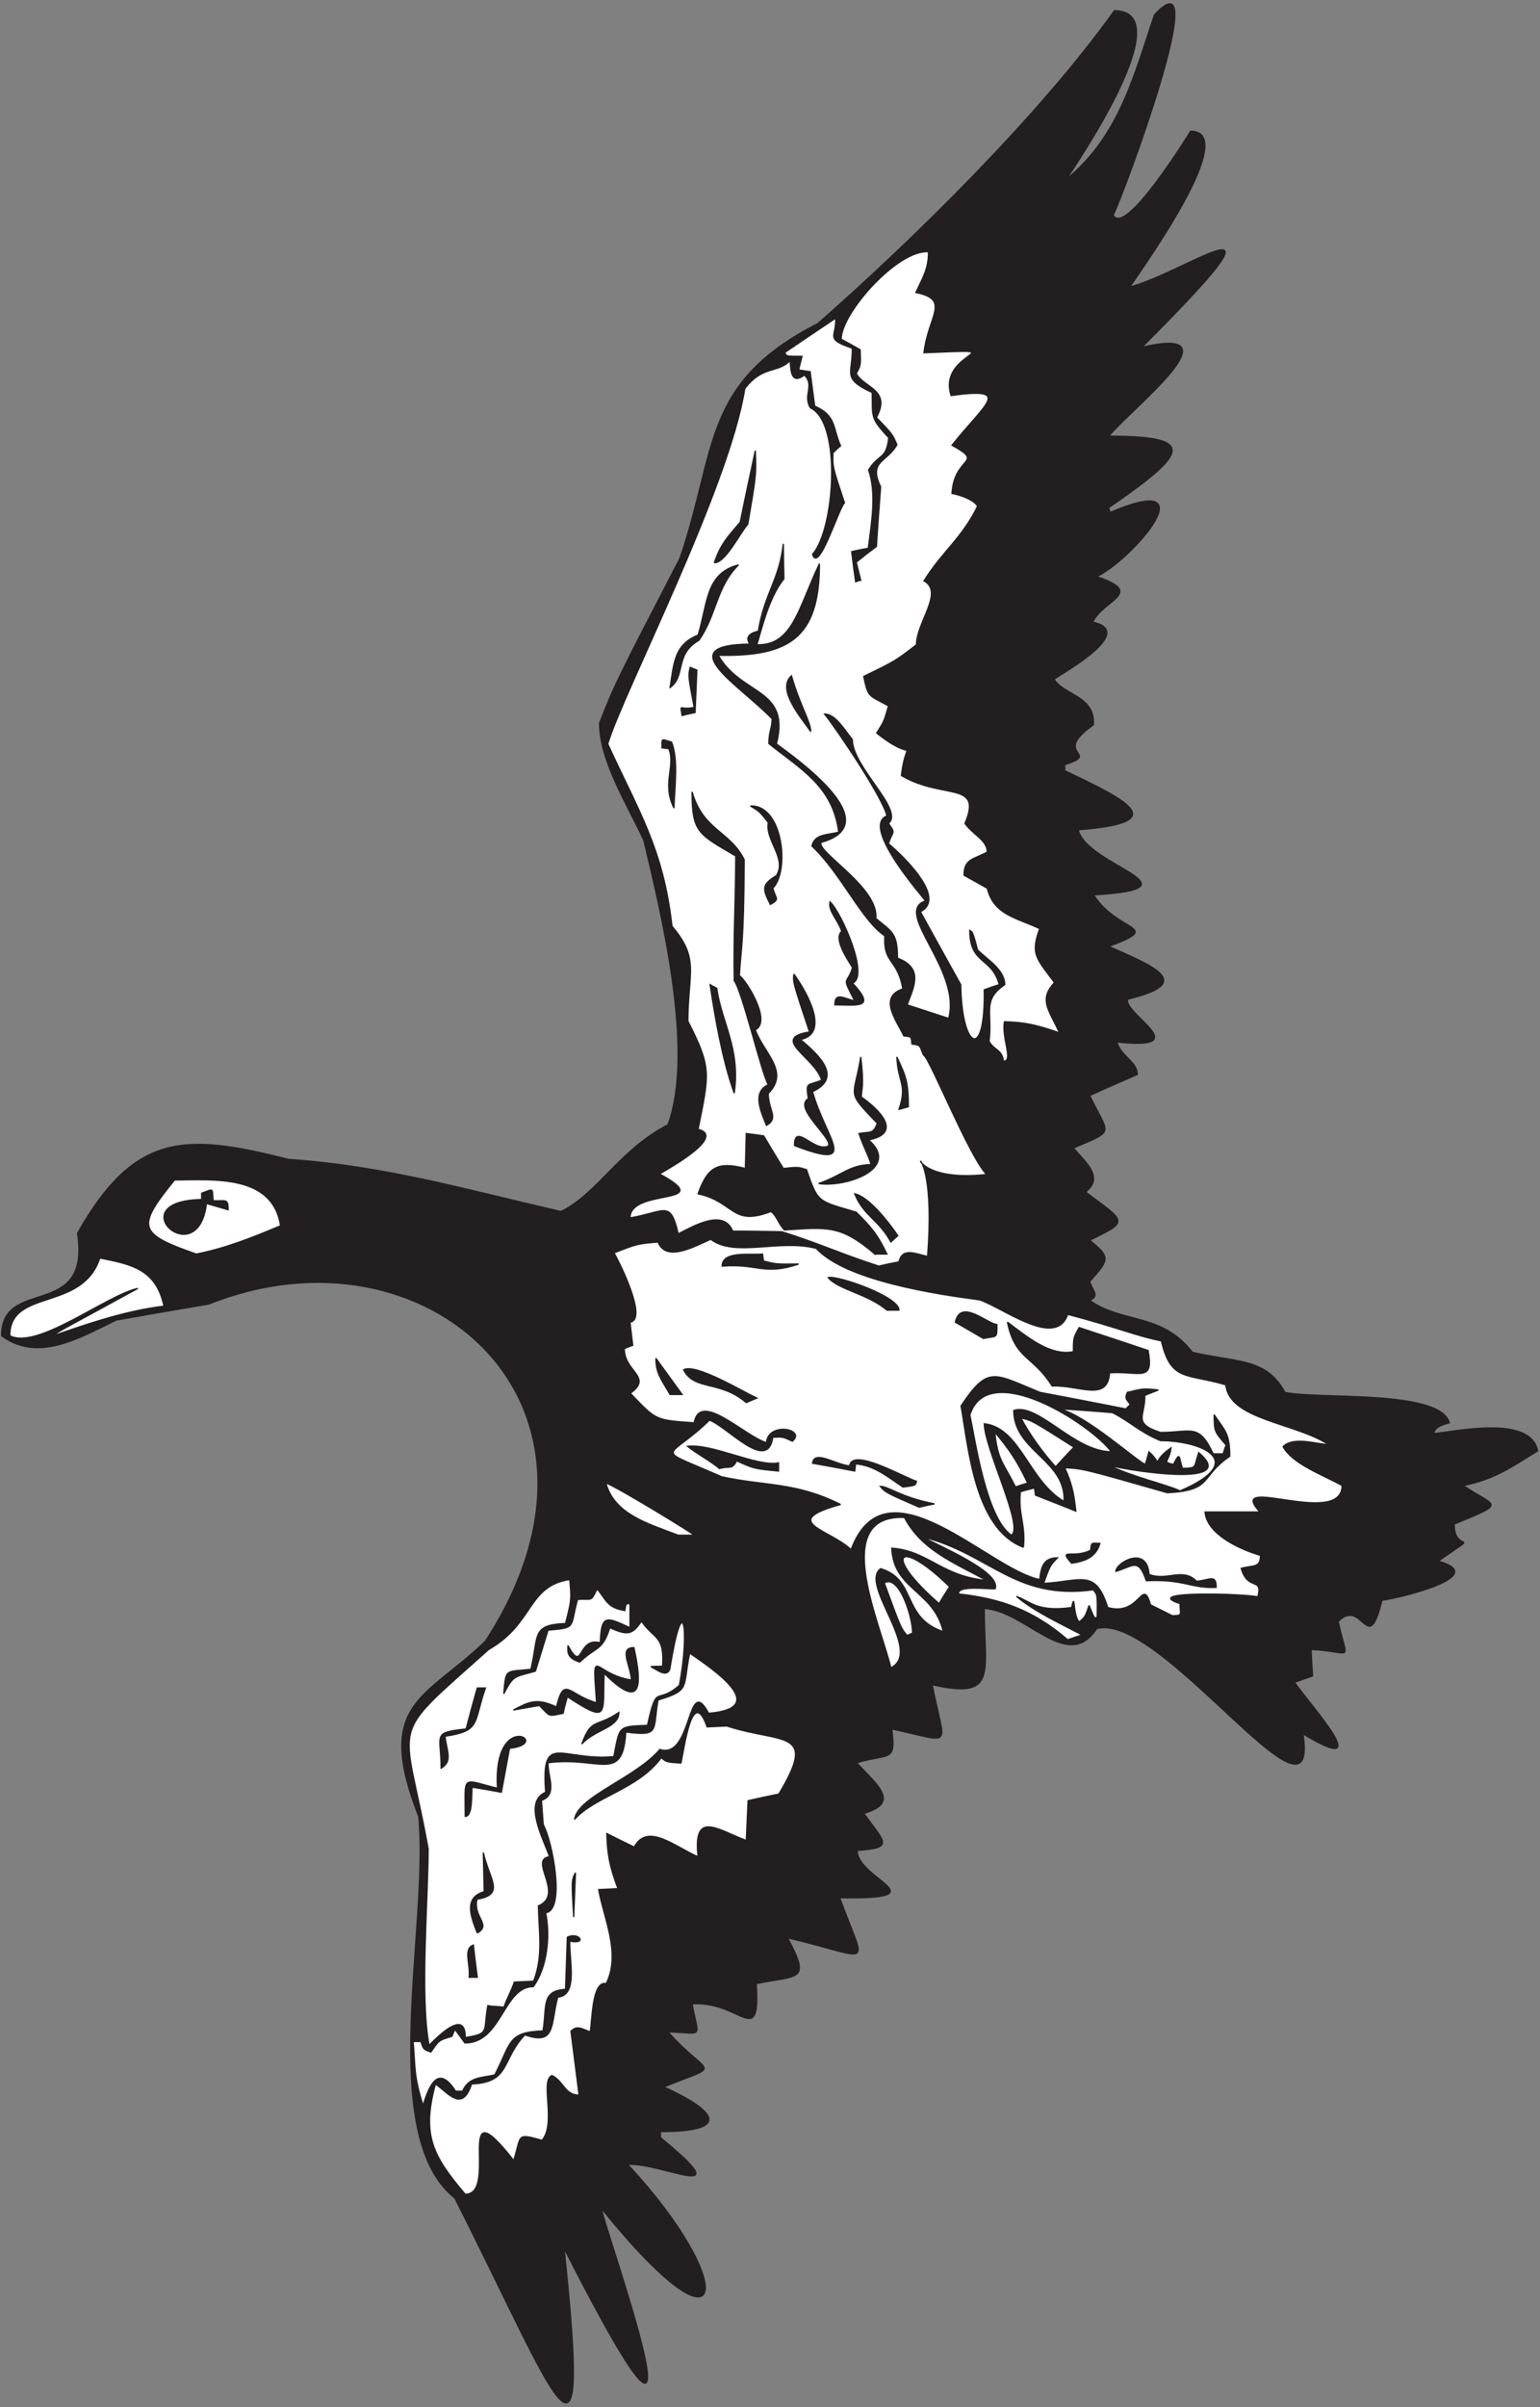
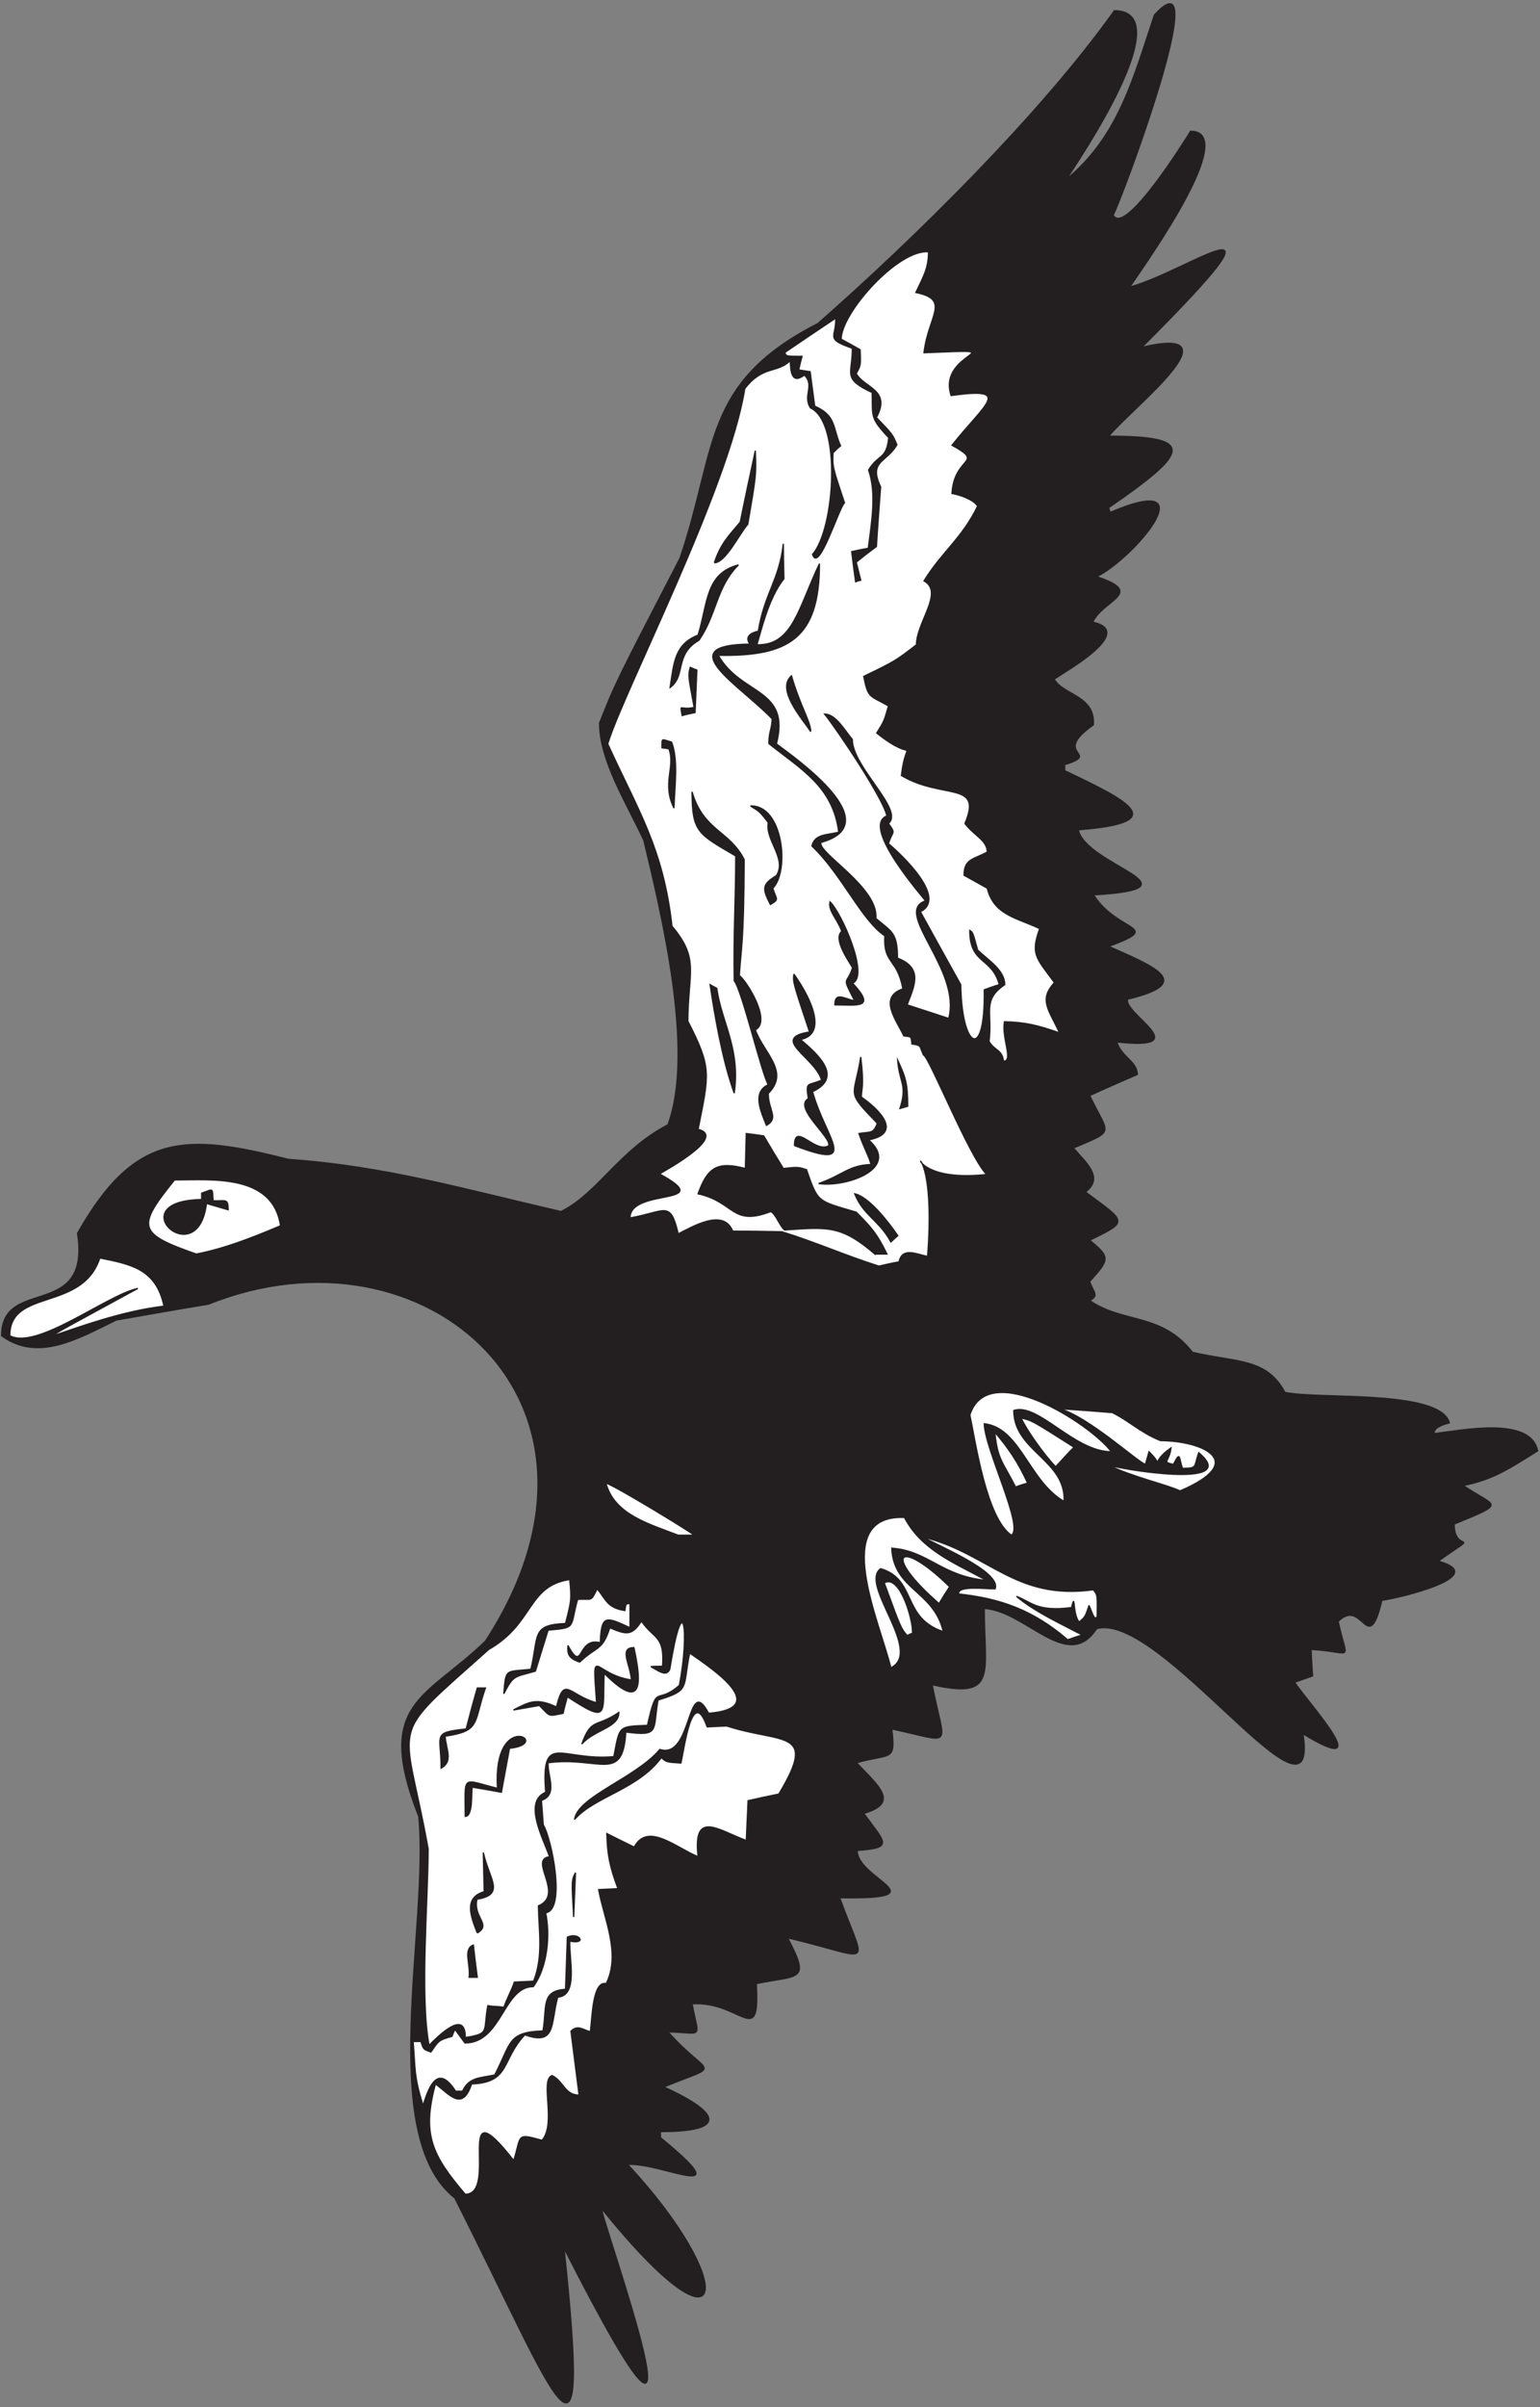
<svg xmlns="http://www.w3.org/2000/svg" viewBox="0 0 490.667 766.667" height="766.667" width="490.667" xml:space="preserve" id="svg2" version="1.1">
  <rect x="0" y="0" width="490.667" height="766.667" fill="#808080" stroke="none" />
  <defs id="defs6" />
  <g transform="matrix(1.333,0,0,-1.333,0,766.667)" id="g10">
    <g transform="scale(0.1)" id="g12">
      <path id="path14" style="fill:#231f20;fill-opacity:1;fill-rule:nonzero;stroke:none" d="m 1087.14,499.68 c -188.367,149.16 -61.44,648.62 -86.02,911.16 -107.69,273.85 16.99,281.43 159.27,419.45 369.32,567.48 -143.54,1013.44 -661.831,805.27 -74.161,-12.24 -147.598,-25.2 -221.039,-38.16 -88.559,-43.2 -186.481,-101.52 -273.598,-37.44 0,142.98 213.695,34.65 181.437,244.8 136.797,241.92 257.043,239.04 504.719,176.4 229.684,-15.84 419.762,-71.28 650.882,-124.56 89.25,44.63 137.94,146.01 255.6,207.36 64.8,174.96 -15.84,505.44 -57.6,679.68 -41.04,88.56 -105.84,190.08 -105.84,280.08 38.16,96.48 38.16,96.48 192.24,393.84 89.53,262.08 50.97,418.32 329.76,560.88 227.38,199.75 530.34,497.39 708.49,747.36 158.55,0 -87.13,-360.14 -115.21,-403.2 126,102.96 161.28,245.52 210.96,393.12 145.35,158.56 -78.32,-441 -98.64,-478.08 27.03,-54.05 175.25,183.79 185.04,200.16 119.05,0 -108.95,-318 -145.44,-372.24 141.53,37.74 417.86,245.06 28.8,-144 234.81,55.13 -22.04,-143.55 -79.2,-212.4 212.9,0 191.08,-39.39 0,-170.64 0.72,-3.6 2.16,-7.2 3.6,-11.52 239.18,102.23 53,-112.49 -32.39,-153.36 117.83,-39.27 15.68,-54.77 -9.37,-108.72 105.34,-22.57 -67.03,-118.71 -92.16,-136.08 20.88,-38.16 99.36,-39.6 93.6,-109.44 -102.71,-72.28 22.15,-66.45 -68.4,-95.04 0,-4.32 0,-9.36 0,-14.4 159.7,-75.64 252.06,-123.92 32.4,-141.12 18.54,-85.99 304.92,-139.74 36.72,-155.52 57.78,-91.34 170.42,-73.34 36,-123.12 109.1,-48.31 208.53,-87.15 45.36,-126 -11.54,-34.63 167.51,-123.73 -25.92,-102.24 10.8,-36.01 48.96,-46.42 48.96,-77.76 -38.16,-16.56 -76.32,-33.12 -113.76,-50.4 46.19,-96.41 63.08,-81.58 -38.88,-125.28 27,-32.54 75.39,-70.17 28.8,-105.12 97.79,-72.72 104.74,-69.31 10.08,-115.2 49.63,-40.88 48.04,-45.26 0,-98.64 8.69,-26.09 23.71,-33.51 0,-45.36 78.48,-55.44 172.08,-28.8 245.52,-123.84 105.71,-24.87 176.95,-13.09 221.05,-95.76 78.77,-17.45 371.21,7.59 393.11,-72.72 -14.63,-4.3 -36.72,-9.87 -36.72,-25.92 65.21,7.56 230.98,42.49 247.68,-41.04 -65.52,-41.04 -105.12,-68.4 -177.84,-82.8 76.7,-52.6 107.81,-39.07 -21.6,-92.16 0,-74.36 71.53,-11.37 -38.16,-88.57 128.86,-35.78 -96.7,-88.72 -134.64,-93.59 -33.28,-138.69 -45.62,8.37 -104.41,-50.4 21.7,-102.21 39.52,-72.6 -64.79,-66.96 0.72,-20.88 2.16,-41.76 3.6,-63.36 -14.4,-5.04 -28.81,-10.08 -43.2,-15.12 36.82,-54.19 201.35,-232.93 20.16,-123.12 42.18,-267.17 -341.14,294.62 -493.19,251.28 -69.13,-106.56 -168.49,42.48 -268.57,48.24 0,-155.65 33.12,-217.9 -124.56,-182.16 30.81,-156.6 54.91,-137.72 -96.48,-105.84 9.59,-79.9 -2.24,-57.22 -84.25,-80.64 50.8,-54.24 105.48,-95.77 17.29,-120.96 51.57,-71.14 73.03,-82.22 -15.84,-88.56 0,-69.4 203.54,-117 -41.76,-113.04 64.43,-176.48 84.56,-144.77 -124.56,-95.77 56.55,-106.02 26.92,-88.23 -74.88,-109.43 9.59,-158.315 -36.13,-40.913 -153.36,-48.237 16.12,-85.996 29.53,-69.602 -57.6,-66.965 98.54,-110.852 134.43,-72.637 -10.08,-131.758 119.06,-53.77 169.52,-106.562 -7.92,-106.562 0,-4.317 0,-9.356 0,-14.395 196.69,-161.648 0.24,-58.184 -78.48,-64.082 264.59,-283.406 248.6,-490.527 -61.92,-105.84 -7.2,-10.078 303.41,-866.758 -90,-94.316 66.21,-623.848 -12.71,-371.211 -261.02,119.875 v 0" />
      <path id="path16" style="fill:none;stroke:#231f20;stroke-width:2.999;stroke-linecap:butt;stroke-linejoin:miter;stroke-miterlimit:2.613;stroke-dasharray:none;stroke-opacity:1" d="m 1087.14,499.68 c -188.367,149.16 -61.44,648.62 -86.02,911.16 -107.69,273.85 16.99,281.43 159.27,419.45 369.32,567.48 -143.54,1013.44 -661.831,805.27 -74.161,-12.24 -147.598,-25.2 -221.039,-38.16 -88.559,-43.2 -186.481,-101.52 -273.598,-37.44 0,142.98 213.695,34.65 181.437,244.8 136.797,241.92 257.043,239.04 504.719,176.4 229.684,-15.84 419.762,-71.28 650.882,-124.56 89.25,44.63 137.94,146.01 255.6,207.36 64.8,174.96 -15.84,505.44 -57.6,679.68 -41.04,88.56 -105.84,190.08 -105.84,280.08 38.16,96.48 38.16,96.48 192.24,393.84 89.53,262.08 50.97,418.32 329.76,560.88 227.38,199.75 530.34,497.39 708.49,747.36 158.55,0 -87.13,-360.14 -115.21,-403.2 126,102.96 161.28,245.52 210.96,393.12 145.35,158.56 -78.32,-441 -98.64,-478.08 27.03,-54.05 175.25,183.79 185.04,200.16 119.05,0 -108.95,-318 -145.44,-372.24 141.53,37.74 417.86,245.06 28.8,-144 234.81,55.13 -22.04,-143.55 -79.2,-212.4 212.9,0 191.08,-39.39 0,-170.64 0.72,-3.6 2.16,-7.2 3.6,-11.52 239.18,102.23 53,-112.49 -32.39,-153.36 117.83,-39.27 15.68,-54.77 -9.37,-108.72 105.34,-22.57 -67.03,-118.71 -92.16,-136.08 20.88,-38.16 99.36,-39.6 93.6,-109.44 -102.71,-72.28 22.15,-66.45 -68.4,-95.04 0,-4.32 0,-9.36 0,-14.4 159.7,-75.64 252.06,-123.92 32.4,-141.12 18.54,-85.99 304.92,-139.74 36.72,-155.52 57.78,-91.34 170.42,-73.34 36,-123.12 109.1,-48.31 208.53,-87.15 45.36,-126 -11.54,-34.63 167.51,-123.73 -25.92,-102.24 10.8,-36.01 48.96,-46.42 48.96,-77.76 -38.16,-16.56 -76.32,-33.12 -113.76,-50.4 46.19,-96.41 63.08,-81.58 -38.88,-125.28 27,-32.54 75.39,-70.17 28.8,-105.12 97.79,-72.72 104.74,-69.31 10.08,-115.2 49.63,-40.88 48.04,-45.26 0,-98.64 8.69,-26.09 23.71,-33.51 0,-45.36 78.48,-55.44 172.08,-28.8 245.52,-123.84 105.71,-24.87 176.95,-13.09 221.05,-95.76 78.77,-17.45 371.21,7.59 393.11,-72.72 -14.63,-4.3 -36.72,-9.87 -36.72,-25.92 65.21,7.56 230.98,42.49 247.68,-41.04 -65.52,-41.04 -105.12,-68.4 -177.84,-82.8 76.7,-52.6 107.81,-39.07 -21.6,-92.16 0,-74.36 71.53,-11.37 -38.16,-88.57 128.86,-35.78 -96.7,-88.72 -134.64,-93.59 -33.28,-138.69 -45.62,8.37 -104.41,-50.4 21.7,-102.21 39.52,-72.6 -64.79,-66.96 0.72,-20.88 2.16,-41.76 3.6,-63.36 -14.4,-5.04 -28.81,-10.08 -43.2,-15.12 36.82,-54.19 201.35,-232.93 20.16,-123.12 42.18,-267.17 -341.14,294.62 -493.19,251.28 -69.13,-106.56 -168.49,42.48 -268.57,48.24 0,-155.65 33.12,-217.9 -124.56,-182.16 30.81,-156.6 54.91,-137.72 -96.48,-105.84 9.59,-79.9 -2.24,-57.22 -84.25,-80.64 50.8,-54.24 105.48,-95.77 17.29,-120.96 51.57,-71.14 73.03,-82.22 -15.84,-88.56 0,-69.4 203.54,-117 -41.76,-113.04 64.43,-176.48 84.56,-144.77 -124.56,-95.77 56.55,-106.02 26.92,-88.23 -74.88,-109.43 9.59,-158.315 -36.13,-40.913 -153.36,-48.237 16.12,-85.996 29.53,-69.602 -57.6,-66.965 98.54,-110.852 134.43,-72.637 -10.08,-131.758 119.06,-53.77 169.52,-106.562 -7.92,-106.562 0,-4.317 0,-9.356 0,-14.395 196.69,-161.648 0.24,-58.184 -78.48,-64.082 264.59,-283.406 248.6,-490.527 -61.92,-105.84 -7.2,-10.078 303.41,-866.758 -90,-94.316 66.21,-623.848 -12.71,-371.211 -261.02,119.875 z" />
      <path id="path18" style="fill:#ffffff;fill-opacity:1;fill-rule:nonzero;stroke:none" d="m 1112,508.684 c -79.92,93.589 -103.68,143.281 -71.28,263.511 30.8,-21.382 64.01,-69.031 86.4,0 93.6,3.606 70.56,57.61 127.44,117.368 75.21,-26.633 61.09,26.218 78.48,90 49.39,4.109 27.3,88.107 28.8,133.917 43.73,-8.75 21.62,23.05 -5.76,9.36 -1.44,-41.04 -2.88,-82.8 -4.32,-124.559 -59.56,-3.508 -43.74,-41.672 -54,-99.363 -85.26,-2.941 -75.16,-28.234 -115.2,-105.117 -34.67,-7.824 -61.61,-4.934 -77.04,-38.879 -5.76,0 -11.52,0 -16.56,0 -39.67,61.711 -61.37,20.754 -77.76,-34.563 -22.637,72.942 -18.098,87.102 -23.759,153.364 5.758,0 12.239,0 18.719,0 5.76,-18.723 5.76,-18.723 23.76,-25.207 18.72,26.64 17.28,28.086 50.4,37.441 2.16,5.762 4.32,11.523 7.2,16.563 7.92,-10.801 15.84,-21.602 23.76,-32.403 88.14,0 91.7,134.643 163.44,134.643 34.56,47.51 40.32,123.12 29.52,176.4 48.96,6.99 14.33,176.98 -5.76,210.23 -1.44,19.45 -2.88,38.89 -4.32,58.33 39.6,13.68 14.4,56.88 15.84,90 122.88,15.87 178.55,-50.08 185.76,73.44 82.4,-10.99 64.17,3.36 77.04,76.32 78.13,24.04 58.32,27.82 75.6,112.32 57.01,-39.58 195.05,-131.53 45.36,-144 -52.42,98.66 -37.78,-111.64 -116.64,-86.41 -57.77,-68.19 -196.7,-112.88 -203.76,-167.03 49.07,55.19 151.19,71.44 207.36,147.6 12.24,-10.8 12.24,-10.8 46.8,-12.96 7.78,32.31 26.86,187.8 62.64,86.4 15.12,0.73 30.96,1.44 46.8,2.16 133.2,-43.2 218.88,-6.47 124.56,-162.72 -24.48,-5.04 -48.96,-10.08 -73.44,-15.84 -1.44,-31.68 -2.88,-63.36 -4.32,-95.05 -69.17,25.75 -127.68,73.49 -115.2,-38.87 -53.62,22.34 -120.85,83.08 -152.64,23.05 -22.32,10.79 -43.92,21.59 -65.52,32.39 1.44,-49.68 6.48,-77.75 26.64,-131.76 -15.84,-0.72 -30.96,-1.44 -46.08,-2.16 11.52,-66.96 54,-152.65 18,-224.64 -33.53,7.45 -33.14,-84.55 -38.16,-115.202 -19.22,6.008 -30.51,17.012 -46.08,1.445 6.48,-50.398 12.96,-101.523 19.44,-152.644 -34.56,0 -36.72,33.125 -64.8,46.804 -29.37,-11.75 11.2,-114.011 -23.76,-154.804 -62.66,17.089 -48.6,13.254 -67.68,-48.243 -146.17,186.497 -33.99,-80.632 -115.92,-80.632 v 0" />
      <path id="path20" style="fill:none;stroke:#231f20;stroke-width:2.999;stroke-linecap:butt;stroke-linejoin:miter;stroke-miterlimit:2.613;stroke-dasharray:none;stroke-opacity:1" d="m 1112,508.684 c -79.92,93.589 -103.68,143.281 -71.28,263.511 30.8,-21.382 64.01,-69.031 86.4,0 93.6,3.606 70.56,57.61 127.44,117.368 75.21,-26.633 61.09,26.218 78.48,90 49.39,4.109 27.3,88.107 28.8,133.917 43.73,-8.75 21.62,23.05 -5.76,9.36 -1.44,-41.04 -2.88,-82.8 -4.32,-124.559 -59.56,-3.508 -43.74,-41.672 -54,-99.363 -85.26,-2.941 -75.16,-28.234 -115.2,-105.117 -34.67,-7.824 -61.61,-4.934 -77.04,-38.879 -5.76,0 -11.52,0 -16.56,0 -39.67,61.711 -61.37,20.754 -77.76,-34.563 -22.637,72.942 -18.098,87.102 -23.759,153.364 5.758,0 12.239,0 18.719,0 5.76,-18.723 5.76,-18.723 23.76,-25.207 18.72,26.64 17.28,28.086 50.4,37.441 2.16,5.762 4.32,11.523 7.2,16.563 7.92,-10.801 15.84,-21.602 23.76,-32.403 88.14,0 91.7,134.643 163.44,134.643 34.56,47.51 40.32,123.12 29.52,176.4 48.96,6.99 14.33,176.98 -5.76,210.23 -1.44,19.45 -2.88,38.89 -4.32,58.33 39.6,13.68 14.4,56.88 15.84,90 122.88,15.87 178.55,-50.08 185.76,73.44 82.4,-10.99 64.17,3.36 77.04,76.32 78.13,24.04 58.32,27.82 75.6,112.32 57.01,-39.58 195.05,-131.53 45.36,-144 -52.42,98.66 -37.78,-111.64 -116.64,-86.41 -57.77,-68.19 -196.7,-112.88 -203.76,-167.03 49.07,55.19 151.19,71.44 207.36,147.6 12.24,-10.8 12.24,-10.8 46.8,-12.96 7.78,32.31 26.86,187.8 62.64,86.4 15.12,0.73 30.96,1.44 46.8,2.16 133.2,-43.2 218.88,-6.47 124.56,-162.72 -24.48,-5.04 -48.96,-10.08 -73.44,-15.84 -1.44,-31.68 -2.88,-63.36 -4.32,-95.05 -69.17,25.75 -127.68,73.49 -115.2,-38.87 -53.62,22.34 -120.85,83.08 -152.64,23.05 -22.32,10.79 -43.92,21.59 -65.52,32.39 1.44,-49.68 6.48,-77.75 26.64,-131.76 -15.84,-0.72 -30.96,-1.44 -46.08,-2.16 11.52,-66.96 54,-152.65 18,-224.64 -33.53,7.45 -33.14,-84.55 -38.16,-115.202 -19.22,6.008 -30.51,17.012 -46.08,1.445 6.48,-50.398 12.96,-101.523 19.44,-152.644 -34.56,0 -36.72,33.125 -64.8,46.804 -29.37,-11.75 11.2,-114.011 -23.76,-154.804 -62.66,17.089 -48.6,13.254 -67.68,-48.243 -146.17,186.497 -33.99,-80.632 -115.92,-80.632 z" />
      <path id="path22" style="fill:#ffffff;fill-opacity:1;fill-rule:nonzero;stroke:none" d="m 1025.6,864.355 c -22.32,117.364 -2.3,346.735 -2.3,469.845 -57.652,320.43 -103.124,254.35 144.86,476.24 108.52,61.64 91.99,151.97 193.68,167.04 4.32,-48.24 4.32,-48.24 -10.08,-105.12 -82.78,-3.18 -63.48,-28.91 -82.8,-109.44 -61.48,-6.58 -59.67,3.23 -64.8,-58.32 24.48,46.79 25.2,38.88 75.6,54.01 10.08,33.11 20.16,65.51 30.24,97.91 69.89,6.08 51.37,5.21 70.56,73.44 36.3,2.27 30.51,-7.37 46.8,25.2 21.6,-25.92 23.76,-45.36 66.24,-51.84 2.16,16.56 2.16,16.56 12.24,16.56 0,-18.72 0,-38.16 0,-57.61 -58.49,27.12 -68.45,31.49 -71.04,-35.91 -56.28,15.01 -39.48,-75.87 -77.28,-6.56 -1.44,-18.71 0,-30.24 28.08,-39.6 41.04,38.88 54,25.93 72,82.07 39.82,-17.24 53.3,-19.18 75.6,15.86 28.8,-43.21 56.16,-33.13 50.4,-108.01 -9.36,0 -18.72,0 -28.08,-0.72 17.5,-9.33 37.41,-25.81 45.36,-6.48 32.95,203.9 47.41,89.07 23.04,-38.16 -56.35,-49.72 -52.9,9.63 -76.32,-95.76 -71.28,-2.87 -66,-0.64 -80.4,-74.8 -126.87,-11.15 -173.98,61.84 -162.96,-85.04 -54.19,-22.58 -5.8,-110.84 9.36,-154.08 -51.69,-6.45 37.4,-89.76 -26.64,-117.35 0.72,-59.77 12.24,-119.53 -11.52,-180 -15.84,-0.73 -30.96,-1.45 -46.08,-2.17 -7.2,-21.607 -17.76,-38.724 -24.96,-60.326 -14.4,2.879 -24.72,1.289 -38.4,4.168 -11.65,-62.168 6.49,-66.773 -54,-76.328 0.85,58.559 -45.61,23.52 -86.4,-18.719 v 0" />
      <path id="path24" style="fill:none;stroke:#231f20;stroke-width:2.999;stroke-linecap:butt;stroke-linejoin:miter;stroke-miterlimit:2.613;stroke-dasharray:none;stroke-opacity:1" d="m 1025.6,864.355 c -22.32,117.364 -2.3,346.735 -2.3,469.845 -57.652,320.43 -103.124,254.35 144.86,476.24 108.52,61.64 91.99,151.97 193.68,167.04 4.32,-48.24 4.32,-48.24 -10.08,-105.12 -82.78,-3.18 -63.48,-28.91 -82.8,-109.44 -61.48,-6.58 -59.67,3.23 -64.8,-58.32 24.48,46.79 25.2,38.88 75.6,54.01 10.08,33.11 20.16,65.51 30.24,97.91 69.89,6.08 51.37,5.21 70.56,73.44 36.3,2.27 30.51,-7.37 46.8,25.2 21.6,-25.92 23.76,-45.36 66.24,-51.84 2.16,16.56 2.16,16.56 12.24,16.56 0,-18.72 0,-38.16 0,-57.61 -58.49,27.12 -68.45,31.49 -71.04,-35.91 -56.28,15.01 -39.48,-75.87 -77.28,-6.56 -1.44,-18.71 0,-30.24 28.08,-39.6 41.04,38.88 54,25.93 72,82.07 39.82,-17.24 53.3,-19.18 75.6,15.86 28.8,-43.21 56.16,-33.13 50.4,-108.01 -9.36,0 -18.72,0 -28.08,-0.72 17.5,-9.33 37.41,-25.81 45.36,-6.48 32.95,203.9 47.41,89.07 23.04,-38.16 -56.35,-49.72 -52.9,9.63 -76.32,-95.76 -71.28,-2.87 -66,-0.64 -80.4,-74.8 -126.87,-11.15 -173.98,61.84 -162.96,-85.04 -54.19,-22.58 -5.8,-110.84 9.36,-154.08 -51.69,-6.45 37.4,-89.76 -26.64,-117.35 0.72,-59.77 12.24,-119.53 -11.52,-180 -15.84,-0.73 -30.96,-1.45 -46.08,-2.17 -7.2,-21.607 -17.76,-38.724 -24.96,-60.326 -14.4,2.879 -24.72,1.289 -38.4,4.168 -11.65,-62.168 6.49,-66.773 -54,-76.328 0.85,58.559 -45.61,23.52 -86.4,-18.719 z" />
      <path id="path26" style="fill:#231f20;fill-opacity:1;fill-rule:nonzero;stroke:none" d="m 1121.36,1027.08 c 3.61,31.92 -15.05,67.62 10.08,77.04 2.88,-25.2 5.76,-51.12 9.36,-77.04 -6.48,0 -12.96,0 -19.44,0 v 0" />
      <path id="path28" style="fill:none;stroke:#231f20;stroke-width:2.999;stroke-linecap:butt;stroke-linejoin:miter;stroke-miterlimit:2.613;stroke-dasharray:none;stroke-opacity:1" d="m 1121.36,1027.08 c 3.61,31.92 -15.05,67.62 10.08,77.04 2.88,-25.2 5.76,-51.12 9.36,-77.04 -6.48,0 -12.96,0 -19.44,0 z" />
      <path id="path30" style="fill:#231f20;fill-opacity:1;fill-rule:nonzero;stroke:none" d="m 1140.8,1132.92 c -17.17,42.93 -31.33,84.96 16.56,98.64 -0.72,31.68 -1.44,62.64 -2.16,93.6 14.57,-64.93 53.31,-100.2 -15.12,-111.6 -10.08,-42.56 35.69,-60.66 0.72,-80.64 v 0" />
      <path id="path32" style="fill:none;stroke:#231f20;stroke-width:2.999;stroke-linecap:butt;stroke-linejoin:miter;stroke-miterlimit:2.613;stroke-dasharray:none;stroke-opacity:1" d="m 1140.8,1132.92 c -17.17,42.93 -31.33,84.96 16.56,98.64 -0.72,31.68 -1.44,62.64 -2.16,93.6 14.57,-64.93 53.31,-100.2 -15.12,-111.6 -10.08,-42.56 35.69,-60.66 0.72,-80.64 z" />
      <path id="path34" style="fill:#231f20;fill-opacity:1;fill-rule:nonzero;stroke:none" d="m 1371.2,1171.09 c -5.04,87.83 -5.04,87.83 4.32,105.84 -1.44,-35.29 -2.88,-70.57 -4.32,-105.84 v 0" />
      <path id="path36" style="fill:none;stroke:#231f20;stroke-width:2.999;stroke-linecap:butt;stroke-linejoin:miter;stroke-miterlimit:2.613;stroke-dasharray:none;stroke-opacity:1" d="m 1371.2,1171.09 c -5.04,87.83 -5.04,87.83 4.32,105.84 -1.44,-35.29 -2.88,-70.57 -4.32,-105.84 z" />
      <path id="path38" style="fill:#231f20;fill-opacity:1;fill-rule:nonzero;stroke:none" d="m 1112,1411.56 c 0,101.55 -10.32,88.8 77.04,66.96 -11.43,192.53 134.67,106.45 28.8,95.76 -6.48,-34.56 -12.96,-69.84 -19.44,-105.12 -23.76,4.32 -46.8,8.64 -69.84,12.23 -2.26,-18.1 1.88,-69.83 -16.56,-69.83 v 0" />
      <path id="path40" style="fill:none;stroke:#231f20;stroke-width:2.999;stroke-linecap:butt;stroke-linejoin:miter;stroke-miterlimit:2.613;stroke-dasharray:none;stroke-opacity:1" d="m 1112,1411.56 c 0,101.55 -10.32,88.8 77.04,66.96 -11.43,192.53 134.67,106.45 28.8,95.76 -6.48,-34.56 -12.96,-69.84 -19.44,-105.12 -23.76,4.32 -46.8,8.64 -69.84,12.23 -2.26,-18.1 1.88,-69.83 -16.56,-69.83 z" />
      <path id="path42" style="fill:#231f20;fill-opacity:1;fill-rule:nonzero;stroke:none" d="m 1054.4,1526.76 c 0,80.91 -23.21,84.72 59.76,93.6 8.64,33.12 17.28,65.52 26.64,97.92 6.48,0 12.96,0 19.44,0 -29.19,-84.14 -10.26,-102.43 -96.48,-115.21 3.16,-33.71 19.54,-59.79 -9.36,-76.31 v 0" />
      <path id="path44" style="fill:none;stroke:#231f20;stroke-width:2.999;stroke-linecap:butt;stroke-linejoin:miter;stroke-miterlimit:2.613;stroke-dasharray:none;stroke-opacity:1" d="m 1054.4,1526.76 c 0,80.91 -23.21,84.72 59.76,93.6 8.64,33.12 17.28,65.52 26.64,97.92 6.48,0 12.96,0 19.44,0 -29.19,-84.14 -10.26,-102.43 -96.48,-115.21 3.16,-33.71 19.54,-59.79 -9.36,-76.31 z" />
      <path id="path46" style="fill:#231f20;fill-opacity:1;fill-rule:nonzero;stroke:none" d="m 1390.64,1584.36 c 23.04,64.08 33.84,38.16 88.56,75.6 0.72,-36.72 -58.32,-41.04 -88.56,-75.6 v 0" />
      <path id="path48" style="fill:none;stroke:#231f20;stroke-width:2.999;stroke-linecap:butt;stroke-linejoin:miter;stroke-miterlimit:2.613;stroke-dasharray:none;stroke-opacity:1" d="m 1390.64,1584.36 c 23.04,64.08 33.84,38.16 88.56,75.6 0.72,-36.72 -58.32,-41.04 -88.56,-75.6 z" />
      <path id="path50" style="fill:#231f20;fill-opacity:1;fill-rule:nonzero;stroke:none" d="m 1289.12,1676.52 c -20.88,-3.6 -41.76,-7.2 -61.92,-10.8 37.44,19.44 55.44,29.53 102.96,7.2 18.34,77.03 29.47,28.25 95.76,10.08 -10.18,145.96 -8.73,67.82 83.27,54.47 -2.31,37.05 -30.64,77.29 6.01,77.29 20.01,-90.54 19.19,-151.69 -71.16,-61.35 -4.1,-98.49 13.34,-122.07 -87.96,-56.01 -3.6,-12.96 -7.2,-25.92 -10.08,-39.6 -37.52,-7.51 -29.54,-8.63 -56.88,18.72 v 0" />
      <path id="path52" style="fill:none;stroke:#231f20;stroke-width:2.999;stroke-linecap:butt;stroke-linejoin:miter;stroke-miterlimit:2.613;stroke-dasharray:none;stroke-opacity:1" d="m 1289.12,1676.52 c -20.88,-3.6 -41.76,-7.2 -61.92,-10.8 37.44,19.44 55.44,29.53 102.96,7.2 18.34,77.03 29.47,28.25 95.76,10.08 -10.18,145.96 -8.73,67.82 83.27,54.47 -2.31,37.05 -30.64,77.29 6.01,77.29 20.01,-90.54 19.19,-151.69 -71.16,-61.35 -4.1,-98.49 13.34,-122.07 -87.96,-56.01 -3.6,-12.96 -7.2,-25.92 -10.08,-39.6 -37.52,-7.51 -29.54,-8.63 -56.88,18.72 z" />
      <path id="path54" style="fill:#ffffff;fill-opacity:1;fill-rule:nonzero;stroke:none" d="m 2129.36,1766.52 c -27.29,111.9 -144.93,366.28 32.4,359.28 40.32,-76.32 113.04,-105.84 196.56,-150.48 -108.72,10.08 -138.96,70.56 -226.8,77.04 4.32,-100.09 100.08,-100.8 123.12,-199.44 -100.03,33.34 -62.97,124.81 -149.76,150.48 -51.84,-37.44 102.96,-198 24.48,-236.88 v 0" />
      <path id="path56" style="fill:none;stroke:#231f20;stroke-width:2.999;stroke-linecap:butt;stroke-linejoin:miter;stroke-miterlimit:2.613;stroke-dasharray:none;stroke-opacity:1" d="m 2129.36,1766.52 c -27.29,111.9 -144.93,366.28 32.4,359.28 40.32,-76.32 113.04,-105.84 196.56,-150.48 -108.72,10.08 -138.96,70.56 -226.8,77.04 4.32,-100.09 100.08,-100.8 123.12,-199.44 -100.03,33.34 -62.97,124.81 -149.76,150.48 -51.84,-37.44 102.96,-198 24.48,-236.88 z" />
      <path id="path58" style="fill:#ffffff;fill-opacity:1;fill-rule:nonzero;stroke:none" d="m 2552,1833.48 c -83.52,72 -162,98.64 -260.64,109.44 -4.23,21.17 66.83,11.76 87.12,12.24 16.56,41.04 -143.28,105.84 -172.09,123.84 158.7,-39.64 219.79,-151.7 406.81,-126 10.08,-12.24 10.08,-12.24 9.36,-64.8 -6.47,-5.04 -6.47,-5.04 -19.45,27.36 -9.35,-27.36 -9.35,-27.36 -23.75,-39.6 -16.13,18.43 -8.84,75.78 -18,34.56 -83.35,-11.08 -97.02,14.08 -131.76,26.64 42.35,-36.2 108.54,-66.52 156.96,-92.16 -11.52,-3.61 -23.04,-7.2 -34.56,-11.52 v 0" />
      <path id="path60" style="fill:none;stroke:#231f20;stroke-width:2.999;stroke-linecap:butt;stroke-linejoin:miter;stroke-miterlimit:2.613;stroke-dasharray:none;stroke-opacity:1" d="m 2552,1833.48 c -83.52,72 -162,98.64 -260.64,109.44 -4.23,21.17 66.83,11.76 87.12,12.24 16.56,41.04 -143.28,105.84 -172.09,123.84 158.7,-39.64 219.79,-151.7 406.81,-126 10.08,-12.24 10.08,-12.24 9.36,-64.8 -6.47,-5.04 -6.47,-5.04 -19.45,27.36 -9.35,-27.36 -9.35,-27.36 -23.75,-39.6 -16.13,18.43 -8.84,75.78 -18,34.56 -83.35,-11.08 -97.02,14.08 -131.76,26.64 42.35,-36.2 108.54,-66.52 156.96,-92.16 -11.52,-3.61 -23.04,-7.2 -34.56,-11.52 z" />
      <path id="path62" style="fill:#ffffff;fill-opacity:1;fill-rule:nonzero;stroke:none" d="m 2168.24,1843.56 c -15.13,18 -15.13,18 -54.72,126 36.76,21.01 68.69,-85.87 67.68,-120.24 -4.32,-1.44 -8.64,-3.6 -12.96,-5.76 v 0" />
      <path id="path64" style="fill:none;stroke:#231f20;stroke-width:2.999;stroke-linecap:butt;stroke-linejoin:miter;stroke-miterlimit:2.613;stroke-dasharray:none;stroke-opacity:1" d="m 2168.24,1843.56 c -15.13,18 -15.13,18 -54.72,126 36.76,21.01 68.69,-85.87 67.68,-120.24 -4.32,-1.44 -8.64,-3.6 -12.96,-5.76 z" />
-       <path id="path66" style="fill:#ffffff;fill-opacity:1;fill-rule:nonzero;stroke:none" d="m 2801.84,1891.09 c -17.28,8.63 -34.57,17.27 -51.84,25.91 -19.71,69.01 -24.27,-28.75 -102.23,-6.48 -29.53,93.6 -63.37,62.64 -153.37,57.61 15.12,42.47 15.12,42.47 33.12,61.19 -35.29,0 -38.88,-24.48 -42.48,-51.84 -121.69,23.86 -368.01,295.07 -450.72,71.28 -50,48.22 -174.81,66.73 -25.2,108 -107.99,54 -179.28,43.2 -284.4,66.24 -168.19,74.41 -130.6,36.16 -28.8,135.36 44.22,-17.14 138.89,-126.27 151.2,-41.04 23.76,1.44 23.76,1.44 46.8,-9.36 34.36,28.64 -57.99,47.52 -61.92,-3.6 -52.89,15.97 -159.13,125.13 -172.8,47.52 -95.04,6.48 -90.72,6.48 -152.64,70.56 54.62,39.33 -14.4,51.43 -14.4,106.56 6.48,2.88 12.96,5.76 20.16,7.93 -2.16,18.71 -4.32,37.43 -6.48,55.43 42.81,6.11 -24.21,141.19 -38.16,165.6 55.44,21.6 55.44,21.6 105.12,25.92 19.87,-49.66 88.62,-9.38 126,6.48 58.32,-43.92 163.43,1.44 252,-21.6 70.56,-76.32 281.52,-108.72 390.96,-123.12 57.09,-19.51 182.52,-117.27 210.24,-34.55 125.27,-33.13 164.16,-51.85 223.92,-63.38 22.87,-98.02 59.68,-77.08 154.08,-105.11 7.97,-83.65 167.23,-90.37 246.24,-143.28 -33.81,3 -85.43,19.7 -109.44,-4.32 22.32,-41.04 92.16,-66.24 141.12,-92.88 0,-102.82 -282.26,30.13 -196.56,-63.36 -43.92,0 -87.84,0 -131.04,0 4.32,-51.83 79.2,-87.84 132.48,-103.68 0,-30.8 -17.75,-22.86 -46.08,-30.96 15.88,-55.6 52.92,-19.56 39.6,-68.4 -18.25,7.27 -286.07,16.23 -185.76,-15.84 0,-26.7 7.6,-28.79 -18.72,-28.79 v 0" />
      <path id="path68" style="fill:none;stroke:#231f20;stroke-width:2.999;stroke-linecap:butt;stroke-linejoin:miter;stroke-miterlimit:2.613;stroke-dasharray:none;stroke-opacity:1" d="m 2801.84,1891.09 c -17.28,8.63 -34.57,17.27 -51.84,25.91 -19.71,69.01 -24.27,-28.75 -102.23,-6.48 -29.53,93.6 -63.37,62.64 -153.37,57.61 15.12,42.47 15.12,42.47 33.12,61.19 -35.29,0 -38.88,-24.48 -42.48,-51.84 -121.69,23.86 -368.01,295.07 -450.72,71.28 -50,48.22 -174.81,66.73 -25.2,108 -107.99,54 -179.28,43.2 -284.4,66.24 -168.19,74.41 -130.6,36.16 -28.8,135.36 44.22,-17.14 138.89,-126.27 151.2,-41.04 23.76,1.44 23.76,1.44 46.8,-9.36 34.36,28.64 -57.99,47.52 -61.92,-3.6 -52.89,15.97 -159.13,125.13 -172.8,47.52 -95.04,6.48 -90.72,6.48 -152.64,70.56 54.62,39.33 -14.4,51.43 -14.4,106.56 6.48,2.88 12.96,5.76 20.16,7.93 -2.16,18.71 -4.32,37.43 -6.48,55.43 42.81,6.11 -24.21,141.19 -38.16,165.6 55.44,21.6 55.44,21.6 105.12,25.92 19.87,-49.66 88.62,-9.38 126,6.48 58.32,-43.92 163.43,1.44 252,-21.6 70.56,-76.32 281.52,-108.72 390.96,-123.12 57.09,-19.51 182.52,-117.27 210.24,-34.55 125.27,-33.13 164.16,-51.85 223.92,-63.38 22.87,-98.02 59.68,-77.08 154.08,-105.11 7.97,-83.65 167.23,-90.37 246.24,-143.28 -33.81,3 -85.43,19.7 -109.44,-4.32 22.32,-41.04 92.16,-66.24 141.12,-92.88 0,-102.82 -282.26,30.13 -196.56,-63.36 -43.92,0 -87.84,0 -131.04,0 4.32,-51.83 79.2,-87.84 132.48,-103.68 0,-30.8 -17.75,-22.86 -46.08,-30.96 15.88,-55.6 52.92,-19.56 39.6,-68.4 -18.25,7.27 -286.07,16.23 -185.76,-15.84 0,-26.7 7.6,-28.79 -18.72,-28.79 z" />
      <path id="path70" style="fill:#ffffff;fill-opacity:1;fill-rule:nonzero;stroke:none" d="m 2244.56,1919.88 c -137.88,120.01 -95.97,159.19 25.2,40.32 -8.63,-12.97 -17.28,-26.64 -25.2,-40.32 v 0" />
      <path id="path72" style="fill:none;stroke:#231f20;stroke-width:2.999;stroke-linecap:butt;stroke-linejoin:miter;stroke-miterlimit:2.613;stroke-dasharray:none;stroke-opacity:1" d="m 2244.56,1919.88 c -137.88,120.01 -95.97,159.19 25.2,40.32 -8.63,-12.97 -17.28,-26.64 -25.2,-40.32 z" />
      <path id="path74" style="fill:#231f20;fill-opacity:1;fill-rule:nonzero;stroke:none" d="m 2739.92,1974.6 c -19.44,56.16 -30.96,34.56 -72.72,22.33 0,21.21 75.07,63.17 79.19,-7.21 42.97,-17.08 80.49,17.6 113.77,-16.56 31.81,3.03 46.8,17.72 46.8,-14.4 -59.62,-3.12 -76.36,20.22 -167.04,15.84 v 0" />
      <path id="path76" style="fill:none;stroke:#231f20;stroke-width:2.999;stroke-linecap:butt;stroke-linejoin:miter;stroke-miterlimit:2.613;stroke-dasharray:none;stroke-opacity:1" d="m 2739.92,1974.6 c -19.44,56.16 -30.96,34.56 -72.72,22.33 0,21.21 75.07,63.17 79.19,-7.21 42.97,-17.08 80.49,17.6 113.77,-16.56 31.81,3.03 46.8,17.72 46.8,-14.4 -59.62,-3.12 -76.36,20.22 -167.04,15.84 z" />
      <path id="path78" style="fill:#231f20;fill-opacity:1;fill-rule:nonzero;stroke:none" d="m 2561.36,2016.36 c -33.92,37.84 5.37,10.05 45.36,30.96 2.6,20.82 1.91,16.56 22.32,16.56 -9.36,-33.12 -35.28,-42.49 -67.68,-47.52 v 0" />
      <path id="path80" style="fill:none;stroke:#231f20;stroke-width:2.999;stroke-linecap:butt;stroke-linejoin:miter;stroke-miterlimit:2.613;stroke-dasharray:none;stroke-opacity:1" d="m 2561.36,2016.36 c -33.92,37.84 5.37,10.05 45.36,30.96 2.6,20.82 1.91,16.56 22.32,16.56 -9.36,-33.12 -35.28,-42.49 -67.68,-47.52 z" />
      <path id="path82" style="fill:#231f20;fill-opacity:1;fill-rule:nonzero;stroke:none" d="m 2446.16,2054.52 c -116.64,43.92 -131.04,236.87 -149.04,337.68 64.81,97.2 77.76,77.76 188.64,32.4 68.4,-12.96 136.8,-25.92 205.2,-39.6 3.6,3.61 7.2,7.2 10.8,10.8 -12.24,15.12 -12.24,15.12 -7.2,28.8 38.15,9.36 38.15,9.36 74.16,5.76 -10.8,-4.32 -21.6,-8.64 -32.4,-12.96 1.45,-49.69 -30.96,-66.24 37.44,-88.56 74.16,0 91.44,23.04 126,-51.13 7.92,0 15.84,0 23.76,0 2.16,7.21 4.32,14.41 7.2,20.9 -30.24,35.27 -27.36,32.39 -28.79,72.71 25.91,-38.16 37.43,-44.64 37.43,-99.36 -72.72,-49.69 -38.88,-81.36 -149.04,-87.12 -201.6,57.6 -201.6,57.6 -245.52,59.76 15.84,-35.28 21.59,-56.16 26.64,-103.68 -32.4,12.96 -64.8,25.92 -96.48,38.16 -0.72,5.76 -1.44,11.52 -2.16,17.28 -11.52,-2.88 -23.04,-5.76 -33.84,-9.36 -5.76,-53.28 12.97,-77.76 7.2,-132.48 v 0" />
      <path id="path84" style="fill:none;stroke:#231f20;stroke-width:2.999;stroke-linecap:butt;stroke-linejoin:miter;stroke-miterlimit:2.613;stroke-dasharray:none;stroke-opacity:1" d="m 2446.16,2054.52 c -116.64,43.92 -131.04,236.87 -149.04,337.68 64.81,97.2 77.76,77.76 188.64,32.4 68.4,-12.96 136.8,-25.92 205.2,-39.6 3.6,3.61 7.2,7.2 10.8,10.8 -12.24,15.12 -12.24,15.12 -7.2,28.8 38.15,9.36 38.15,9.36 74.16,5.76 -10.8,-4.32 -21.6,-8.64 -32.4,-12.96 1.45,-49.69 -30.96,-66.24 37.44,-88.56 74.16,0 91.44,23.04 126,-51.13 7.92,0 15.84,0 23.76,0 2.16,7.21 4.32,14.41 7.2,20.9 -30.24,35.27 -27.36,32.39 -28.79,72.71 25.91,-38.16 37.43,-44.64 37.43,-99.36 -72.72,-49.69 -38.88,-81.36 -149.04,-87.12 -201.6,57.6 -201.6,57.6 -245.52,59.76 15.84,-35.28 21.59,-56.16 26.64,-103.68 -32.4,12.96 -64.8,25.92 -96.48,38.16 -0.72,5.76 -1.44,11.52 -2.16,17.28 -11.52,-2.88 -23.04,-5.76 -33.84,-9.36 -5.76,-53.28 12.97,-77.76 7.2,-132.48 z" />
      <path id="path86" style="fill:#ffffff;fill-opacity:1;fill-rule:nonzero;stroke:none" d="m 1621.04,2083.32 c -71.28,27.36 -152.64,49.68 -172.8,124.56 20.9,-5.4 210.96,-121.63 210.96,-124.56 -12.96,0 -25.92,0 -38.16,0 v 0" />
      <path id="path88" style="fill:none;stroke:#231f20;stroke-width:2.999;stroke-linecap:butt;stroke-linejoin:miter;stroke-miterlimit:2.613;stroke-dasharray:none;stroke-opacity:1" d="m 1621.04,2083.32 c -71.28,27.36 -152.64,49.68 -172.8,124.56 20.9,-5.4 210.96,-121.63 210.96,-124.56 -12.96,0 -25.92,0 -38.16,0 z" />
      <path id="path90" style="fill:#ffffff;fill-opacity:1;fill-rule:nonzero;stroke:none" d="m 2417.36,2083.32 c -60.48,41.76 -86.27,227.52 -99.22,287.28 43.25,136.09 287.76,-20.76 338.25,-87.83 -89.27,0 -174.95,118.07 -233.28,98.62 0,-97.19 125.29,-118.79 120.25,-217.43 -84.96,49.68 -104.4,175.68 -190.8,185.76 1.51,-62.02 96.13,-248.5 64.8,-266.4 v 0" />
      <path id="path92" style="fill:none;stroke:#231f20;stroke-width:2.999;stroke-linecap:butt;stroke-linejoin:miter;stroke-miterlimit:2.613;stroke-dasharray:none;stroke-opacity:1" d="m 2417.36,2083.32 c -60.48,41.76 -86.27,227.52 -99.22,287.28 43.25,136.09 287.76,-20.76 338.25,-87.83 -89.27,0 -174.95,118.07 -233.28,98.62 0,-97.19 125.29,-118.79 120.25,-217.43 -84.96,49.68 -104.4,175.68 -190.8,185.76 1.51,-62.02 96.13,-248.5 64.8,-266.4 z" />
      <path id="path94" style="fill:#231f20;fill-opacity:1;fill-rule:nonzero;stroke:none" d="m 2197.04,2150.28 c -80.65,35.28 -80.65,35.28 -92.88,49.68 19.45,0.7 45.35,-25.25 129.6,-41.76 -12.24,-2.16 -24.48,-5.04 -36.72,-7.92 v 0" />
      <path id="path96" style="fill:none;stroke:#231f20;stroke-width:2.999;stroke-linecap:butt;stroke-linejoin:miter;stroke-miterlimit:2.613;stroke-dasharray:none;stroke-opacity:1" d="m 2197.04,2150.28 c -80.65,35.28 -80.65,35.28 -92.88,49.68 19.45,0.7 45.35,-25.25 129.6,-41.76 -12.24,-2.16 -24.48,-5.04 -36.72,-7.92 z" />
      <path id="path98" style="fill:#ffffff;fill-opacity:1;fill-rule:nonzero;stroke:none" d="m 2820.56,2189.16 c -28.8,14.4 -116.64,33.84 -172.79,62.64 16.11,-8.46 324.65,-61.75 217.43,28.8 -12.13,-34.35 -2.22,-37.44 -38.88,-37.44 -8.57,24.02 -4.28,44.02 -21.6,9.36 -29.28,6.5 -9.72,4.95 -5.76,39.6 -57.08,-39.78 -10.76,-49.14 -52.57,-9.35 -2.87,-10.09 -5.75,-20.17 -8.62,-30.25 -19.59,6.68 -136.43,113.9 -205.21,133.2 41.76,-2.88 83.53,-5.76 125.99,-9.36 41.05,-20.16 65.53,-46.8 115.21,-66.96 99.79,-0.65 212.09,-49.6 46.8,-120.24 v 0" />
      <path id="path100" style="fill:none;stroke:#231f20;stroke-width:2.999;stroke-linecap:butt;stroke-linejoin:miter;stroke-miterlimit:2.613;stroke-dasharray:none;stroke-opacity:1" d="m 2820.56,2189.16 c -28.8,14.4 -116.64,33.84 -172.79,62.64 16.11,-8.46 324.65,-61.75 217.43,28.8 -12.13,-34.35 -2.22,-37.44 -38.88,-37.44 -8.57,24.02 -4.28,44.02 -21.6,9.36 -29.28,6.5 -9.72,4.95 -5.76,39.6 -57.08,-39.78 -10.76,-49.14 -52.57,-9.35 -2.87,-10.09 -5.75,-20.17 -8.62,-30.25 -19.59,6.68 -136.43,113.9 -205.21,133.2 41.76,-2.88 83.53,-5.76 125.99,-9.36 41.05,-20.16 65.53,-46.8 115.21,-66.96 99.79,-0.65 212.09,-49.6 46.8,-120.24 z" />
      <path id="path102" style="fill:#231f20;fill-opacity:1;fill-rule:nonzero;stroke:none" d="m 2158.16,2198.52 c -44.64,30.24 -68.4,50.4 -113.04,55.44 -0.72,-5.76 -1.44,-11.52 -2.16,-17.28 -33.84,6.48 -67.68,12.96 -100.8,18.72 4.08,32.66 55.69,-3.74 88.56,-6.48 5.65,45.24 132.39,-28.63 159.84,-36.72 -2.16,-10.08 -2.16,-10.08 -32.4,-13.68 v 0" />
-       <path id="path104" style="fill:none;stroke:#231f20;stroke-width:2.999;stroke-linecap:butt;stroke-linejoin:miter;stroke-miterlimit:2.613;stroke-dasharray:none;stroke-opacity:1" d="m 2158.16,2198.52 c -44.64,30.24 -68.4,50.4 -113.04,55.44 -0.72,-5.76 -1.44,-11.52 -2.16,-17.28 -33.84,6.48 -67.68,12.96 -100.8,18.72 4.08,32.66 55.69,-3.74 88.56,-6.48 5.65,45.24 132.39,-28.63 159.84,-36.72 -2.16,-10.08 -2.16,-10.08 -32.4,-13.68 z" />
      <path id="path106" style="fill:#ffffff;fill-opacity:1;fill-rule:nonzero;stroke:none" d="m 2427.44,2198.52 c -31.42,61.92 -42.68,64.08 -49.67,131.04 32.39,-38.17 53.99,-69.12 78.47,-121.68 -10.08,-2.88 -19.44,-5.76 -28.8,-9.36 v 0" />
      <path id="path108" style="fill:none;stroke:#231f20;stroke-width:2.999;stroke-linecap:butt;stroke-linejoin:miter;stroke-miterlimit:2.613;stroke-dasharray:none;stroke-opacity:1" d="m 2427.44,2198.52 c -31.42,61.92 -42.68,64.08 -49.67,131.04 32.39,-38.17 53.99,-69.12 78.47,-121.68 -10.08,-2.88 -19.44,-5.76 -28.8,-9.36 z" />
      <path id="path110" style="fill:#231f20;fill-opacity:1;fill-rule:nonzero;stroke:none" d="m 1719.77,2242.62 c -24.48,20.16 -51.93,33.66 -76.41,53.1 59.04,7.2 166.32,-49.68 217.44,-39.59 0,-6.49 0,-12.97 0,-19.45 -59.04,5.76 -59.04,5.76 -100.08,24.48 -11.29,-22.59 -16.23,-11.27 -40.95,-18.54 v 0" />
      <path id="path112" style="fill:none;stroke:#231f20;stroke-width:2.999;stroke-linecap:butt;stroke-linejoin:miter;stroke-miterlimit:2.613;stroke-dasharray:none;stroke-opacity:1" d="m 1719.77,2242.62 c -24.48,20.16 -51.93,33.66 -76.41,53.1 59.04,7.2 166.32,-49.68 217.44,-39.59 0,-6.49 0,-12.97 0,-19.45 -59.04,5.76 -59.04,5.76 -100.08,24.48 -11.29,-22.59 -16.23,-11.27 -40.95,-18.54 z" />
      <path id="path114" style="fill:#ffffff;fill-opacity:1;fill-rule:nonzero;stroke:none" d="m 2523.2,2246.76 c -29.52,31.68 -65.52,82.08 -82.8,116.64 25.92,-5.76 25.92,-5.76 126.72,-69.84 -15.12,-15.12 -29.52,-30.96 -43.92,-46.8 v 0" />
      <path id="path116" style="fill:none;stroke:#231f20;stroke-width:2.999;stroke-linecap:butt;stroke-linejoin:miter;stroke-miterlimit:2.613;stroke-dasharray:none;stroke-opacity:1" d="m 2523.2,2246.76 c -29.52,31.68 -65.52,82.08 -82.8,116.64 25.92,-5.76 25.92,-5.76 126.72,-69.84 -15.12,-15.12 -29.52,-30.96 -43.92,-46.8 z" />
      <path id="path118" style="fill:#231f20;fill-opacity:1;fill-rule:nonzero;stroke:none" d="m 1783.76,2400.12 c -62.64,54 -124.56,28.08 -149.76,78.49 28.23,16.12 139.99,-51.38 174.96,-67.69 -8.64,-3.6 -17.28,-7.2 -25.2,-10.8 v 0" />
      <path id="path120" style="fill:none;stroke:#231f20;stroke-width:2.999;stroke-linecap:butt;stroke-linejoin:miter;stroke-miterlimit:2.613;stroke-dasharray:none;stroke-opacity:1" d="m 1783.76,2400.12 c -62.64,54 -124.56,28.08 -149.76,78.49 28.23,16.12 139.99,-51.38 174.96,-67.69 -8.64,-3.6 -17.28,-7.2 -25.2,-10.8 z" />
      <path id="path122" style="fill:#231f20;fill-opacity:1;fill-rule:nonzero;stroke:none" d="m 1601.6,2419.56 c -21.6,37.44 -33.84,50.4 -33.84,86.4 20.88,-28.8 41.76,-57.6 62.64,-86.4 -10.08,0 -19.44,0 -28.8,0 v 0" />
      <path id="path124" style="fill:none;stroke:#231f20;stroke-width:2.999;stroke-linecap:butt;stroke-linejoin:miter;stroke-miterlimit:2.613;stroke-dasharray:none;stroke-opacity:1" d="m 1601.6,2419.56 c -21.6,37.44 -33.84,50.4 -33.84,86.4 20.88,-28.8 41.76,-57.6 62.64,-86.4 -10.08,0 -19.44,0 -28.8,0 z" />
      <path id="path126" style="fill:#231f20;fill-opacity:1;fill-rule:nonzero;stroke:none" d="m 2514.76,2439.91 c -46.09,73.44 -88.04,62.45 -106.76,152.45 46.55,-34.35 101.02,-81.72 157.68,-70.56 0,33.12 0,33.12 13.68,57.6 54.72,-18.01 109.44,-36 164.88,-54.72 14.12,-77.65 -18.9,-48.61 -92.16,-53.29 -4.42,-70.79 -73.12,-28.64 -137.32,-31.48 v 0" />
      <path id="path128" style="fill:none;stroke:#231f20;stroke-width:2.999;stroke-linecap:butt;stroke-linejoin:miter;stroke-miterlimit:2.613;stroke-dasharray:none;stroke-opacity:1" d="m 2514.76,2439.91 c -46.09,73.44 -88.04,62.45 -106.76,152.45 46.55,-34.35 101.02,-81.72 157.68,-70.56 0,33.12 0,33.12 13.68,57.6 54.72,-18.01 109.44,-36 164.88,-54.72 14.12,-77.65 -18.9,-48.61 -92.16,-53.29 -4.42,-70.79 -73.12,-28.64 -137.32,-31.48 z" />
      <path id="path130" style="fill:#ffffff;fill-opacity:1;fill-rule:nonzero;stroke:none" d="m 23.359,2559.96 c 0,113.91 172.649,56.59 215.278,185.76 75.601,-15.12 134.644,-26.64 153.367,-115.2 C 192.047,2607.88 -50.211,2465.25 329.359,2673 255.328,2657.17 88.625,2524.89 23.359,2559.96 v 0" />
      <path id="path132" style="fill:none;stroke:#231f20;stroke-width:2.999;stroke-linecap:butt;stroke-linejoin:miter;stroke-miterlimit:2.613;stroke-dasharray:none;stroke-opacity:1" d="m 23.359,2559.96 c 0,113.91 172.649,56.59 215.278,185.76 75.601,-15.12 134.644,-26.64 153.367,-115.2 C 192.047,2607.88 -50.211,2465.25 329.359,2673 255.328,2657.17 88.625,2524.89 23.359,2559.96 Z" />
      <path id="path134" style="fill:#231f20;fill-opacity:1;fill-rule:nonzero;stroke:none" d="m 2350.4,2553.48 c -22.33,12.96 -44.64,25.92 -66.96,38.88 12.49,56.84 75.04,-2.76 99.36,-5.76 0,-34.46 1.14,-26.41 -32.4,-33.12 v 0" />
      <path id="path136" style="fill:none;stroke:#231f20;stroke-width:2.999;stroke-linecap:butt;stroke-linejoin:miter;stroke-miterlimit:2.613;stroke-dasharray:none;stroke-opacity:1" d="m 2350.4,2553.48 c -22.33,12.96 -44.64,25.92 -66.96,38.88 12.49,56.84 75.04,-2.76 99.36,-5.76 0,-34.46 1.14,-26.41 -32.4,-33.12 z" />
-       <path id="path138" style="fill:#231f20;fill-opacity:1;fill-rule:nonzero;stroke:none" d="m 2120,2621.16 c -47.52,39.6 -118.07,49.68 -140.4,77.76 22.33,5.76 169.2,-45.36 169.2,-77.76 -10.08,0 -19.44,0 -28.8,0 v 0" />
      <path id="path140" style="fill:none;stroke:#231f20;stroke-width:2.999;stroke-linecap:butt;stroke-linejoin:miter;stroke-miterlimit:2.613;stroke-dasharray:none;stroke-opacity:1" d="m 2120,2621.16 c -47.52,39.6 -118.07,49.68 -140.4,77.76 22.33,5.76 169.2,-45.36 169.2,-77.76 -10.08,0 -19.44,0 -28.8,0 z" />
      <path id="path142" style="fill:#231f20;fill-opacity:1;fill-rule:nonzero;stroke:none" d="m 1726.16,2726.28 c 0,36.67 64.77,25.99 96.48,28.8 0.72,-5.04 1.44,-10.8 2.16,-16.56 30.96,-7.92 30.96,-7.92 84.24,-7.2 -82.15,-28.25 -98.7,1.79 -182.88,-5.04 v 0" />
      <path id="path144" style="fill:none;stroke:#231f20;stroke-width:2.999;stroke-linecap:butt;stroke-linejoin:miter;stroke-miterlimit:2.613;stroke-dasharray:none;stroke-opacity:1" d="m 1726.16,2726.28 c 0,36.67 64.77,25.99 96.48,28.8 0.72,-5.04 1.44,-10.8 2.16,-16.56 30.96,-7.92 30.96,-7.92 84.24,-7.2 -82.15,-28.25 -98.7,1.79 -182.88,-5.04 z" />
      <path id="path146" style="fill:#ffffff;fill-opacity:1;fill-rule:nonzero;stroke:none" d="m 2100.56,2726.28 c -83.52,26.64 -154.08,58.32 -231.84,82.08 -39.6,0.72 -78.48,1.44 -117.36,1.44 -22.13,55.32 -95.86,10.75 -130.32,-6.48 -18.97,82.19 -30.66,52.55 -115.2,38.16 0,72.9 212.57,27.66 70.56,105.12 12.97,7.89 162.31,89.02 92.16,106.56 26.64,133.92 33.12,146.16 -24.48,258.48 0.72,118.08 28.32,148.4 -37.92,226.88 -20.88,185.76 -79.44,273.52 -153.6,435.52 36.8,122.56 289.88,610.37 327.6,848.88 43.2,56.16 77.73,35.94 108.69,66.9 1.15,-24.22 2.26,-58.21 33.86,-34.5 25.21,-25.2 -4.32,-48.96 14.4,-78.48 75.11,-34.3 58.34,-289.63 5.05,-349.92 14.56,-47.31 62.81,110.78 76.32,123.12 -28.8,86.4 -28.8,86.4 -27.35,119.52 5.75,5.76 11.51,11.52 17.99,16.56 -19.47,43.79 -9.52,71.78 -61.92,95.04 -3.59,27.36 -7.2,54.72 -10.81,82.08 -9.35,1.44 -18.71,2.88 -27.35,4.32 2.16,10.8 5.04,21.6 7.92,32.4 -38.16,0 -38.16,0 -41.04,9.36 40.32,27.36 80.64,54.72 121.68,82.08 1.44,-46.8 -26.64,-48.96 39.6,-72 0.72,-62.64 -25.2,-72 47.52,-105.84 1.44,-58.32 -5.76,-59.76 39.6,-108 -5.77,-53.28 -23.76,-37.44 -48.23,-77.04 19.43,-56.16 7.19,-124.56 -0.73,-187.2 -13.68,-2.16 -26.64,-5.04 -39.6,-7.92 2.88,-23.76 5.76,-47.52 9.36,-72 3.6,1.44 7.92,2.88 12.24,3.6 -3.6,14.4 -7.2,28.8 -10.8,43.2 15.84,12.96 31.68,25.2 48.24,37.44 2.88,47.52 6.48,95.04 10.08,142.56 -30.24,62.64 15.84,58.32 38.88,100.8 -10.8,25.2 -10.8,25.2 -48.96,64.8 36,66.96 -28.8,69.84 -48.24,105.12 10.8,19.44 10.8,19.44 9.36,56.88 -15.12,8.64 -30.24,17.28 -45.36,25.2 0,62.64 136.08,215.28 208.8,208.8 0,-39.6 -12.24,-59.04 -30.24,-97.2 84.39,-17.58 29.58,-54.99 19.43,-144 234.16,9.36 29.59,5.01 64.81,-102.24 149.75,20.93 80.84,-19.19 2.16,-118.8 80.24,-44.13 4.82,-25.16 0,-115.2 17.11,-2.97 51.41,-13.93 61.2,-30.24 -37.44,-77.04 -84.96,-108.72 -128.17,-178.56 48.58,-26.98 -17.99,-98.7 -17.99,-152.64 -50.4,-38.88 -50.4,-38.88 -126,-75.6 10.55,-52.76 12.89,-44.48 59.05,-70.56 -10.09,-36 -10.09,-36 -28.09,-64.8 99.32,-79.45 71.3,2.76 59.04,-101.52 98.67,-58.55 195.33,-11.87 151.92,-114.48 20.18,-27.9 53.28,-39.93 53.28,-68.4 -33.74,-18.17 -55.44,-16.09 -55.44,-55.44 18,-10.08 36.72,-20.16 55.44,-30.96 15.97,-63.91 68.6,-69.75 125.28,-96.48 -21.6,-60.48 -9.36,-69.12 35.28,-128.88 -37.44,-41.04 -14.4,-63.36 12.24,-120.24 -54.01,18.72 -81.36,25.2 -131.76,26.64 -6.88,-39.23 22.14,-94.32 -2.16,-94.32 -3.6,28.8 -22.32,25.2 -34.56,47.52 8.63,69.84 -17.28,97.92 37.44,135.36 0,35.17 -39.78,58.62 -64.8,82.8 -11.52,42.48 -11.52,42.48 -18.72,46.8 0,-82.08 52.56,-62.64 70.55,-129.6 -12.23,-3.6 -24.47,-7.92 -35.99,-12.24 3.19,-172.34 -53.85,-142.54 -56.17,12.24 -32.39,58.32 -64.79,116.64 -96.47,174.24 64.98,32.49 -43.32,134.93 -76.31,162.72 10.09,32.34 18.52,22.3 0,48.24 38.6,32.18 -86.41,134.26 -86.41,200.88 -17.59,20.52 -39.3,60.48 -66.24,60.48 31.03,-38.8 139.97,-201.03 149.04,-243.36 -64.23,-24.85 88.81,-197.02 92.16,-203.04 -78.7,-26.23 86.76,-164.56 55.44,-280.8 -33.12,10.8 -66.24,21.6 -99.36,32.4 15.89,42.9 40.46,87.57 -23.04,111.6 0,61.2 -13.68,62.64 -51.84,95.04 7.92,73.44 -141.13,157.68 -131.04,181.44 162,44.64 -58.32,199.44 -106.56,235.44 34.72,133.91 -83.75,114.71 -138.96,211.68 168.86,-3.2 241.92,40.53 241.92,218.88 -50.15,-104.48 -63.74,-196.61 -149.76,-193.68 9.73,29.12 26.72,109.92 64.8,157.68 -0.72,28.08 -1.44,56.16 -1.44,83.52 -9.65,-86.91 -44.89,-117.61 -59.76,-208.8 -16.2,-3.6 -33.56,-11.8 -20.16,-30.96 -190.67,-1.76 -26.21,-95.93 53.28,-178.56 -0.72,-24.48 -7.92,-30.24 -7.92,-59.04 76.32,-61.2 153.37,-102.24 167.04,-211.68 -27.65,-7.17 -57.57,-3.86 -64.08,-33.12 71.01,-67.19 118.33,-177.29 174.24,-214.56 -3.98,-67.69 29.39,-52.29 43.2,-126.72 -59.35,-19.79 -15.84,-74.46 2.16,-112.32 19.82,-2.47 17.1,-0.72 19.44,-19.44 23.23,-2.9 17.72,-4.7 27.36,-25.92 13.48,-3.37 109.67,-244.31 151.2,-285.84 -261.66,-28.17 -112.59,178.31 -141.12,-195.84 -28.61,6.19 -60.55,22.37 -68.4,-12.96 -16.57,-2.88 -32.41,-6.48 -48.24,-10.08 v 0" />
      <path id="path148" style="fill:none;stroke:#231f20;stroke-width:2.999;stroke-linecap:butt;stroke-linejoin:miter;stroke-miterlimit:2.613;stroke-dasharray:none;stroke-opacity:1" d="m 2100.56,2726.28 c -83.52,26.64 -154.08,58.32 -231.84,82.08 -39.6,0.72 -78.48,1.44 -117.36,1.44 -22.13,55.32 -95.86,10.75 -130.32,-6.48 -18.97,82.19 -30.66,52.55 -115.2,38.16 0,72.9 212.57,27.66 70.56,105.12 12.97,7.89 162.31,89.02 92.16,106.56 26.64,133.92 33.12,146.16 -24.48,258.48 0.72,118.08 28.32,148.4 -37.92,226.88 -20.88,185.76 -79.44,273.52 -153.6,435.52 36.8,122.56 289.88,610.37 327.6,848.88 43.2,56.16 77.73,35.94 108.69,66.9 1.15,-24.22 2.26,-58.21 33.86,-34.5 25.21,-25.2 -4.32,-48.96 14.4,-78.48 75.11,-34.3 58.34,-289.63 5.05,-349.92 14.56,-47.31 62.81,110.78 76.32,123.12 -28.8,86.4 -28.8,86.4 -27.35,119.52 5.75,5.76 11.51,11.52 17.99,16.56 -19.47,43.79 -9.52,71.78 -61.92,95.04 -3.59,27.36 -7.2,54.72 -10.81,82.08 -9.35,1.44 -18.71,2.88 -27.35,4.32 2.16,10.8 5.04,21.6 7.92,32.4 -38.16,0 -38.16,0 -41.04,9.36 40.32,27.36 80.64,54.72 121.68,82.08 1.44,-46.8 -26.64,-48.96 39.6,-72 0.72,-62.64 -25.2,-72 47.52,-105.84 1.44,-58.32 -5.76,-59.76 39.6,-108 -5.77,-53.28 -23.76,-37.44 -48.23,-77.04 19.43,-56.16 7.19,-124.56 -0.73,-187.2 -13.68,-2.16 -26.64,-5.04 -39.6,-7.92 2.88,-23.76 5.76,-47.52 9.36,-72 3.6,1.44 7.92,2.88 12.24,3.6 -3.6,14.4 -7.2,28.8 -10.8,43.2 15.84,12.96 31.68,25.2 48.24,37.44 2.88,47.52 6.48,95.04 10.08,142.56 -30.24,62.64 15.84,58.32 38.88,100.8 -10.8,25.2 -10.8,25.2 -48.96,64.8 36,66.96 -28.8,69.84 -48.24,105.12 10.8,19.44 10.8,19.44 9.36,56.88 -15.12,8.64 -30.24,17.28 -45.36,25.2 0,62.64 136.08,215.28 208.8,208.8 0,-39.6 -12.24,-59.04 -30.24,-97.2 84.39,-17.58 29.58,-54.99 19.43,-144 234.16,9.36 29.59,5.01 64.81,-102.24 149.75,20.93 80.84,-19.19 2.16,-118.8 80.24,-44.13 4.82,-25.16 0,-115.2 17.11,-2.97 51.41,-13.93 61.2,-30.24 -37.44,-77.04 -84.96,-108.72 -128.17,-178.56 48.58,-26.98 -17.99,-98.7 -17.99,-152.64 -50.4,-38.88 -50.4,-38.88 -126,-75.6 10.55,-52.76 12.89,-44.48 59.05,-70.56 -10.09,-36 -10.09,-36 -28.09,-64.8 99.32,-79.45 71.3,2.76 59.04,-101.52 98.67,-58.55 195.33,-11.87 151.92,-114.48 20.18,-27.9 53.28,-39.93 53.28,-68.4 -33.74,-18.17 -55.44,-16.09 -55.44,-55.44 18,-10.08 36.72,-20.16 55.44,-30.96 15.97,-63.91 68.6,-69.75 125.28,-96.48 -21.6,-60.48 -9.36,-69.12 35.28,-128.88 -37.44,-41.04 -14.4,-63.36 12.24,-120.24 -54.01,18.72 -81.36,25.2 -131.76,26.64 -6.88,-39.23 22.14,-94.32 -2.16,-94.32 -3.6,28.8 -22.32,25.2 -34.56,47.52 8.63,69.84 -17.28,97.92 37.44,135.36 0,35.17 -39.78,58.62 -64.8,82.8 -11.52,42.48 -11.52,42.48 -18.72,46.8 0,-82.08 52.56,-62.64 70.55,-129.6 -12.23,-3.6 -24.47,-7.92 -35.99,-12.24 3.19,-172.34 -53.85,-142.54 -56.17,12.24 -32.39,58.32 -64.79,116.64 -96.47,174.24 64.98,32.49 -43.32,134.93 -76.31,162.72 10.09,32.34 18.52,22.3 0,48.24 38.6,32.18 -86.41,134.26 -86.41,200.88 -17.59,20.52 -39.3,60.48 -66.24,60.48 31.03,-38.8 139.97,-201.03 149.04,-243.36 -64.23,-24.85 88.81,-197.02 92.16,-203.04 -78.7,-26.23 86.76,-164.56 55.44,-280.8 -33.12,10.8 -66.24,21.6 -99.36,32.4 15.89,42.9 40.46,87.57 -23.04,111.6 0,61.2 -13.68,62.64 -51.84,95.04 7.92,73.44 -141.13,157.68 -131.04,181.44 162,44.64 -58.32,199.44 -106.56,235.44 34.72,133.91 -83.75,114.71 -138.96,211.68 168.86,-3.2 241.92,40.53 241.92,218.88 -50.15,-104.48 -63.74,-196.61 -149.76,-193.68 9.73,29.12 26.72,109.92 64.8,157.68 -0.72,28.08 -1.44,56.16 -1.44,83.52 -9.65,-86.91 -44.89,-117.61 -59.76,-208.8 -16.2,-3.6 -33.56,-11.8 -20.16,-30.96 -190.67,-1.76 -26.21,-95.93 53.28,-178.56 -0.72,-24.48 -7.92,-30.24 -7.92,-59.04 76.32,-61.2 153.37,-102.24 167.04,-211.68 -27.65,-7.17 -57.57,-3.86 -64.08,-33.12 71.01,-67.19 118.33,-177.29 174.24,-214.56 -3.98,-67.69 29.39,-52.29 43.2,-126.72 -59.35,-19.79 -15.84,-74.46 2.16,-112.32 19.82,-2.47 17.1,-0.72 19.44,-19.44 23.23,-2.9 17.72,-4.7 27.36,-25.92 13.48,-3.37 109.67,-244.31 151.2,-285.84 -261.66,-28.17 -112.59,178.31 -141.12,-195.84 -28.61,6.19 -60.55,22.37 -68.4,-12.96 -16.57,-2.88 -32.41,-6.48 -48.24,-10.08 z" />
      <path id="path150" style="fill:#ffffff;fill-opacity:1;fill-rule:nonzero;stroke:none" d="m 469.039,2755.08 c -139.68,48.96 -143.277,64.08 -51.836,177.12 89.277,0 234.715,15.12 253.438,-109.43 -68.399,-28.81 -131.758,-54.01 -201.602,-67.69 v 0" />
      <path id="path152" style="fill:none;stroke:#231f20;stroke-width:2.999;stroke-linecap:butt;stroke-linejoin:miter;stroke-miterlimit:2.613;stroke-dasharray:none;stroke-opacity:1" d="m 469.039,2755.08 c -139.68,48.96 -143.277,64.08 -51.836,177.12 89.277,0 234.715,15.12 253.438,-109.43 -68.399,-28.81 -131.758,-54.01 -201.602,-67.69 z" />
      <path id="path154" style="fill:#231f20;fill-opacity:1;fill-rule:nonzero;stroke:none" d="m 2091.2,2755.08 c -82.08,70.56 -114.48,64.08 -216,57.6 -12.24,10.09 -20.88,38.88 -33.12,43.92 -93.6,-36 -85.68,23.04 -173.52,42.48 22.32,61.92 44.64,78.48 113.04,60.48 0.72,28.08 1.44,56.16 2.16,83.52 13.68,-1.44 27.36,-3.6 41.76,-5.76 15.12,-25.92 30.96,-51.84 46.8,-77.76 35.28,3.6 35.28,3.6 55.45,-2.88 27.35,-79.92 26.63,-74.16 118.79,-101.52 32.4,-32.39 49.68,-50.4 73.44,-100.08 -10.08,0 -19.44,0 -28.8,0 v 0" />
      <path id="path156" style="fill:none;stroke:#231f20;stroke-width:2.999;stroke-linecap:butt;stroke-linejoin:miter;stroke-miterlimit:2.613;stroke-dasharray:none;stroke-opacity:1" d="m 2091.2,2755.08 c -82.08,70.56 -114.48,64.08 -216,57.6 -12.24,10.09 -20.88,38.88 -33.12,43.92 -93.6,-36 -85.68,23.04 -173.52,42.48 22.32,61.92 44.64,78.48 113.04,60.48 0.72,28.08 1.44,56.16 2.16,83.52 13.68,-1.44 27.36,-3.6 41.76,-5.76 15.12,-25.92 30.96,-51.84 46.8,-77.76 35.28,3.6 35.28,3.6 55.45,-2.88 27.35,-79.92 26.63,-74.16 118.79,-101.52 32.4,-32.39 49.68,-50.4 73.44,-100.08 -10.08,0 -19.44,0 -28.8,0 z" />
      <path id="path158" style="fill:#231f20;fill-opacity:1;fill-rule:nonzero;stroke:none" d="m 2129.36,2783.88 c -28.08,52.56 -65.52,62.64 -86.4,115.2 32.4,-6.48 79.2,-64.8 102.96,-100.08 -5.76,-5.04 -11.52,-10.08 -16.56,-15.12 v 0" />
      <path id="path160" style="fill:none;stroke:#231f20;stroke-width:2.999;stroke-linecap:butt;stroke-linejoin:miter;stroke-miterlimit:2.613;stroke-dasharray:none;stroke-opacity:1" d="m 2129.36,2783.88 c -28.08,52.56 -65.52,62.64 -86.4,115.2 32.4,-6.48 79.2,-64.8 102.96,-100.08 -5.76,-5.04 -11.52,-10.08 -16.56,-15.12 z" />
      <path id="path162" style="fill:#231f20;fill-opacity:1;fill-rule:nonzero;stroke:none" d="m 482.004,2885.4 c 0,5.04 0,10.08 0,15.12 30.004,10.91 24.961,13.21 27.355,-18 29.047,-1.81 36,7.48 36,-21.6 -17.277,5.04 -34.558,10.08 -51.839,15.12 -20.25,-169.18 -210.661,5.78 -11.516,9.36 v 0" />
      <path id="path164" style="fill:none;stroke:#231f20;stroke-width:2.999;stroke-linecap:butt;stroke-linejoin:miter;stroke-miterlimit:2.613;stroke-dasharray:none;stroke-opacity:1" d="m 482.004,2885.4 c 0,5.04 0,10.08 0,15.12 30.004,10.91 24.961,13.21 27.355,-18 29.047,-1.81 36,7.48 36,-21.6 -17.277,5.04 -34.558,10.08 -51.839,15.12 -20.25,-169.18 -210.661,5.78 -11.516,9.36 z" />
      <path id="path166" style="fill:#231f20;fill-opacity:1;fill-rule:nonzero;stroke:none" d="m 1956.56,2923.56 c 57.72,19.92 72.16,43.95 125.23,45.36 -3.6,17.28 -15.07,35.28 -28.75,74.16 27.77,4.9 34.09,-1.73 43.92,24.48 -77.04,79.92 -55.44,58.32 -39.6,158.4 8.64,-70.56 1.44,-76.32 1.44,-95.76 46.16,-32.11 98.09,-87.09 17.29,-102.24 77.83,-67.94 -52.66,-114.14 -119.53,-104.4 v 0" />
      <path id="path168" style="fill:none;stroke:#231f20;stroke-width:2.999;stroke-linecap:butt;stroke-linejoin:miter;stroke-miterlimit:2.613;stroke-dasharray:none;stroke-opacity:1" d="m 1956.56,2923.56 c 57.72,19.92 72.16,43.95 125.23,45.36 -3.6,17.28 -15.07,35.28 -28.75,74.16 27.77,4.9 34.09,-1.73 43.92,24.48 -77.04,79.92 -55.44,58.32 -39.6,158.4 8.64,-70.56 1.44,-76.32 1.44,-95.76 46.16,-32.11 98.09,-87.09 17.29,-102.24 77.83,-67.94 -52.66,-114.14 -119.53,-104.4 z" />
      <path id="path170" style="fill:#231f20;fill-opacity:1;fill-rule:nonzero;stroke:none" d="m 1898.96,3014.28 c 0,57.51 48.14,-18.6 81.36,-0.72 10.36,18.38 -85.52,91 -48.24,113.04 -6.45,42.04 -2.1,29.52 31.68,43.92 -15,54.12 -125.11,100 -28.8,115.2 -39.6,118.8 -39.6,118.8 -37.44,138.24 29.67,-40.45 87.76,-141.85 15.84,-156.24 44.37,-37.49 101.75,-90.52 28.8,-124.56 31,-112.52 117.28,-190.22 -43.2,-128.88 v 0" />
      <path id="path172" style="fill:none;stroke:#231f20;stroke-width:2.999;stroke-linecap:butt;stroke-linejoin:miter;stroke-miterlimit:2.613;stroke-dasharray:none;stroke-opacity:1" d="m 1898.96,3014.28 c 0,57.51 48.14,-18.6 81.36,-0.72 10.36,18.38 -85.52,91 -48.24,113.04 -6.45,42.04 -2.1,29.52 31.68,43.92 -15,54.12 -125.11,100 -28.8,115.2 -39.6,118.8 -39.6,118.8 -37.44,138.24 29.67,-40.45 87.76,-141.85 15.84,-156.24 44.37,-37.49 101.75,-90.52 28.8,-124.56 31,-112.52 117.28,-190.22 -43.2,-128.88 z" />
      <path id="path174" style="fill:#231f20;fill-opacity:1;fill-rule:nonzero;stroke:none" d="m 1832,3062.52 c -13.54,33.53 -34.79,79.42 4.32,97.2 -15.37,24.79 -63.09,226.55 -81.36,248.4 -2.16,103.68 3.6,194.4 3.6,298.08 -89.28,52.56 -104.4,56.16 -104.4,153.36 26.64,-92.88 90,-92.88 124.56,-162 -0.72,-206.64 -7.92,-212.4 -11.52,-277.2 14.87,-9 78.64,-108.51 38.16,-129.6 20.17,-55.68 83.07,-99.81 30.96,-151.92 0,-40.29 26.39,-58.77 -4.32,-76.32 v 0" />
      <path id="path176" style="fill:none;stroke:#231f20;stroke-width:2.999;stroke-linecap:butt;stroke-linejoin:miter;stroke-miterlimit:2.613;stroke-dasharray:none;stroke-opacity:1" d="m 1832,3062.52 c -13.54,33.53 -34.79,79.42 4.32,97.2 -15.37,24.79 -63.09,226.55 -81.36,248.4 -2.16,103.68 3.6,194.4 3.6,298.08 -89.28,52.56 -104.4,56.16 -104.4,153.36 26.64,-92.88 90,-92.88 124.56,-162 -0.72,-206.64 -7.92,-212.4 -11.52,-277.2 14.87,-9 78.64,-108.51 38.16,-129.6 20.17,-55.68 83.07,-99.81 30.96,-151.92 0,-40.29 26.39,-58.77 -4.32,-76.32 z" />
      <path id="path178" style="fill:#231f20;fill-opacity:1;fill-rule:nonzero;stroke:none" d="m 2148.8,3100.68 c 20.61,61.83 -2.56,62.05 -5.04,125.28 21.6,-46.08 27.37,-59.76 27.37,-118.8 -7.93,-2.16 -15.13,-4.32 -22.33,-6.48 v 0" />
-       <path id="path180" style="fill:none;stroke:#231f20;stroke-width:2.999;stroke-linecap:butt;stroke-linejoin:miter;stroke-miterlimit:2.613;stroke-dasharray:none;stroke-opacity:1" d="m 2148.8,3100.68 c 20.61,61.83 -2.56,62.05 -5.04,125.28 21.6,-46.08 27.37,-59.76 27.37,-118.8 -7.93,-2.16 -15.13,-4.32 -22.33,-6.48 z" />
      <path id="path182" style="fill:#231f20;fill-opacity:1;fill-rule:nonzero;stroke:none" d="m 1754.96,3139.56 c -28.08,77.04 -46.8,185.76 -57.6,259.2 5.04,-2.88 10.08,-5.76 15.84,-8.64 11.52,-82.08 56.88,-143.28 41.76,-250.56 v 0" />
      <path id="path184" style="fill:none;stroke:#231f20;stroke-width:2.999;stroke-linecap:butt;stroke-linejoin:miter;stroke-miterlimit:2.613;stroke-dasharray:none;stroke-opacity:1" d="m 1754.96,3139.56 c -28.08,77.04 -46.8,185.76 -57.6,259.2 5.04,-2.88 10.08,-5.76 15.84,-8.64 11.52,-82.08 56.88,-143.28 41.76,-250.56 z" />
      <path id="path186" style="fill:#231f20;fill-opacity:1;fill-rule:nonzero;stroke:none" d="m 1995.44,3350.52 c 0,31.59 21.6,15.25 47.52,9.36 -32.43,62.55 -18.72,36.69 -5.76,77.76 10.42,-6.96 -51.14,67.16 -25.2,88.56 -10.8,30.24 -33.12,48.96 -28.08,70.56 27.25,-25.78 94.49,-177.05 54,-194.4 57.19,-61.77 12.24,-51.84 -42.48,-51.84 v 0" />
      <path id="path188" style="fill:none;stroke:#231f20;stroke-width:2.999;stroke-linecap:butt;stroke-linejoin:miter;stroke-miterlimit:2.613;stroke-dasharray:none;stroke-opacity:1" d="m 1995.44,3350.52 c 0,31.59 21.6,15.25 47.52,9.36 -32.43,62.55 -18.72,36.69 -5.76,77.76 10.42,-6.96 -51.14,67.16 -25.2,88.56 -10.8,30.24 -33.12,48.96 -28.08,70.56 27.25,-25.78 94.49,-177.05 54,-194.4 57.19,-61.77 12.24,-51.84 -42.48,-51.84 z" />
      <path id="path190" style="fill:#231f20;fill-opacity:1;fill-rule:nonzero;stroke:none" d="m 1841.36,3590.28 c -19.66,38.35 -20.3,47.77 14.4,69.12 25.93,40.44 -27.13,84.07 -19.44,126.72 -20.16,25.92 -20.16,25.92 -42.48,39.6 77.98,2.89 94.05,-155.79 53.28,-196.56 7.5,-26.23 17.53,-25.57 -5.76,-38.88 v 0" />
      <path id="path192" style="fill:none;stroke:#231f20;stroke-width:2.999;stroke-linecap:butt;stroke-linejoin:miter;stroke-miterlimit:2.613;stroke-dasharray:none;stroke-opacity:1" d="m 1841.36,3590.28 c -19.66,38.35 -20.3,47.77 14.4,69.12 25.93,40.44 -27.13,84.07 -19.44,126.72 -20.16,25.92 -20.16,25.92 -42.48,39.6 77.98,2.89 94.05,-155.79 53.28,-196.56 7.5,-26.23 17.53,-25.57 -5.76,-38.88 z" />
      <path id="path194" style="fill:#231f20;fill-opacity:1;fill-rule:nonzero;stroke:none" d="m 1610.96,3820.68 c -29.52,59.04 4.32,99.36 -12.24,141.84 -5.76,0.72 -11.52,1.44 -16.56,2.16 0,25.36 -1.45,20.36 23.04,13.68 16.56,-42.48 7.2,-106.56 5.76,-157.68 v 0" />
      <path id="path196" style="fill:none;stroke:#231f20;stroke-width:2.999;stroke-linecap:butt;stroke-linejoin:miter;stroke-miterlimit:2.613;stroke-dasharray:none;stroke-opacity:1" d="m 1610.96,3820.68 c -29.52,59.04 4.32,99.36 -12.24,141.84 -5.76,0.72 -11.52,1.44 -16.56,2.16 0,25.36 -1.45,20.36 23.04,13.68 16.56,-42.48 7.2,-106.56 5.76,-157.68 z" />
      <path id="path198" style="fill:#231f20;fill-opacity:1;fill-rule:nonzero;stroke:none" d="m 1937.84,4003.56 c -21.6,31.68 -82.8,100.8 -46.08,133.2 21.6,-74.16 45.36,-108 46.08,-133.2 v 0" />
      <path id="path200" style="fill:none;stroke:#231f20;stroke-width:2.999;stroke-linecap:butt;stroke-linejoin:miter;stroke-miterlimit:2.613;stroke-dasharray:none;stroke-opacity:1" d="m 1937.84,4003.56 c -21.6,31.68 -82.8,100.8 -46.08,133.2 21.6,-74.16 45.36,-108 46.08,-133.2 z" />
      <path id="path202" style="fill:#231f20;fill-opacity:1;fill-rule:nonzero;stroke:none" d="m 1630.4,4041.72 c -4.58,31.01 -7.03,11.89 28.8,19.44 -14.4,76.32 -14.4,76.32 -9.36,95.76 5.04,-2.16 10.08,-4.32 15.84,-6.48 -1.44,-33.84 -2.88,-67.68 -4.32,-101.52 -10.8,-2.16 -20.88,-4.32 -30.96,-7.2 v 0" />
      <path id="path204" style="fill:none;stroke:#231f20;stroke-width:2.999;stroke-linecap:butt;stroke-linejoin:miter;stroke-miterlimit:2.613;stroke-dasharray:none;stroke-opacity:1" d="m 1630.4,4041.72 c -4.58,31.01 -7.03,11.89 28.8,19.44 -14.4,76.32 -14.4,76.32 -9.36,95.76 5.04,-2.16 10.08,-4.32 15.84,-6.48 -1.44,-33.84 -2.88,-67.68 -4.32,-101.52 -10.8,-2.16 -20.88,-4.32 -30.96,-7.2 z" />
      <path id="path206" style="fill:#231f20;fill-opacity:1;fill-rule:nonzero;stroke:none" d="m 1601.6,4108.68 c 9.36,58.32 10.08,102.96 66.96,125.28 23.73,76.58 17.33,147.11 96.48,167.76 -53.28,-53.28 -51.84,-118.8 -94.32,-180 -59.76,-34.56 -30.24,-84.96 -69.12,-113.04 v 0" />
      <path id="path208" style="fill:none;stroke:#231f20;stroke-width:2.999;stroke-linecap:butt;stroke-linejoin:miter;stroke-miterlimit:2.613;stroke-dasharray:none;stroke-opacity:1" d="m 1601.6,4108.68 c 9.36,58.32 10.08,102.96 66.96,125.28 23.73,76.58 17.33,147.11 96.48,167.76 -53.28,-53.28 -51.84,-118.8 -94.32,-180 -59.76,-34.56 -30.24,-84.96 -69.12,-113.04 z" />
      <path id="path210" style="fill:#231f20;fill-opacity:1;fill-rule:nonzero;stroke:none" d="m 1707.44,4406.76 c 14.4,43.92 32.4,62.64 61.92,97.2 11.52,56.88 23.76,113.76 36,170.64 2.16,-57.6 2.16,-57.6 -18,-175.68 -21.13,-24.71 -53.42,-92.16 -79.92,-92.16 v 0" />
      <path id="path212" style="fill:none;stroke:#231f20;stroke-width:2.999;stroke-linecap:butt;stroke-linejoin:miter;stroke-miterlimit:2.613;stroke-dasharray:none;stroke-opacity:1" d="m 1707.44,4406.76 c 14.4,43.92 32.4,62.64 61.92,97.2 11.52,56.88 23.76,113.76 36,170.64 2.16,-57.6 2.16,-57.6 -18,-175.68 -21.13,-24.71 -53.42,-92.16 -79.92,-92.16 z" />
    </g>
  </g>
</svg>